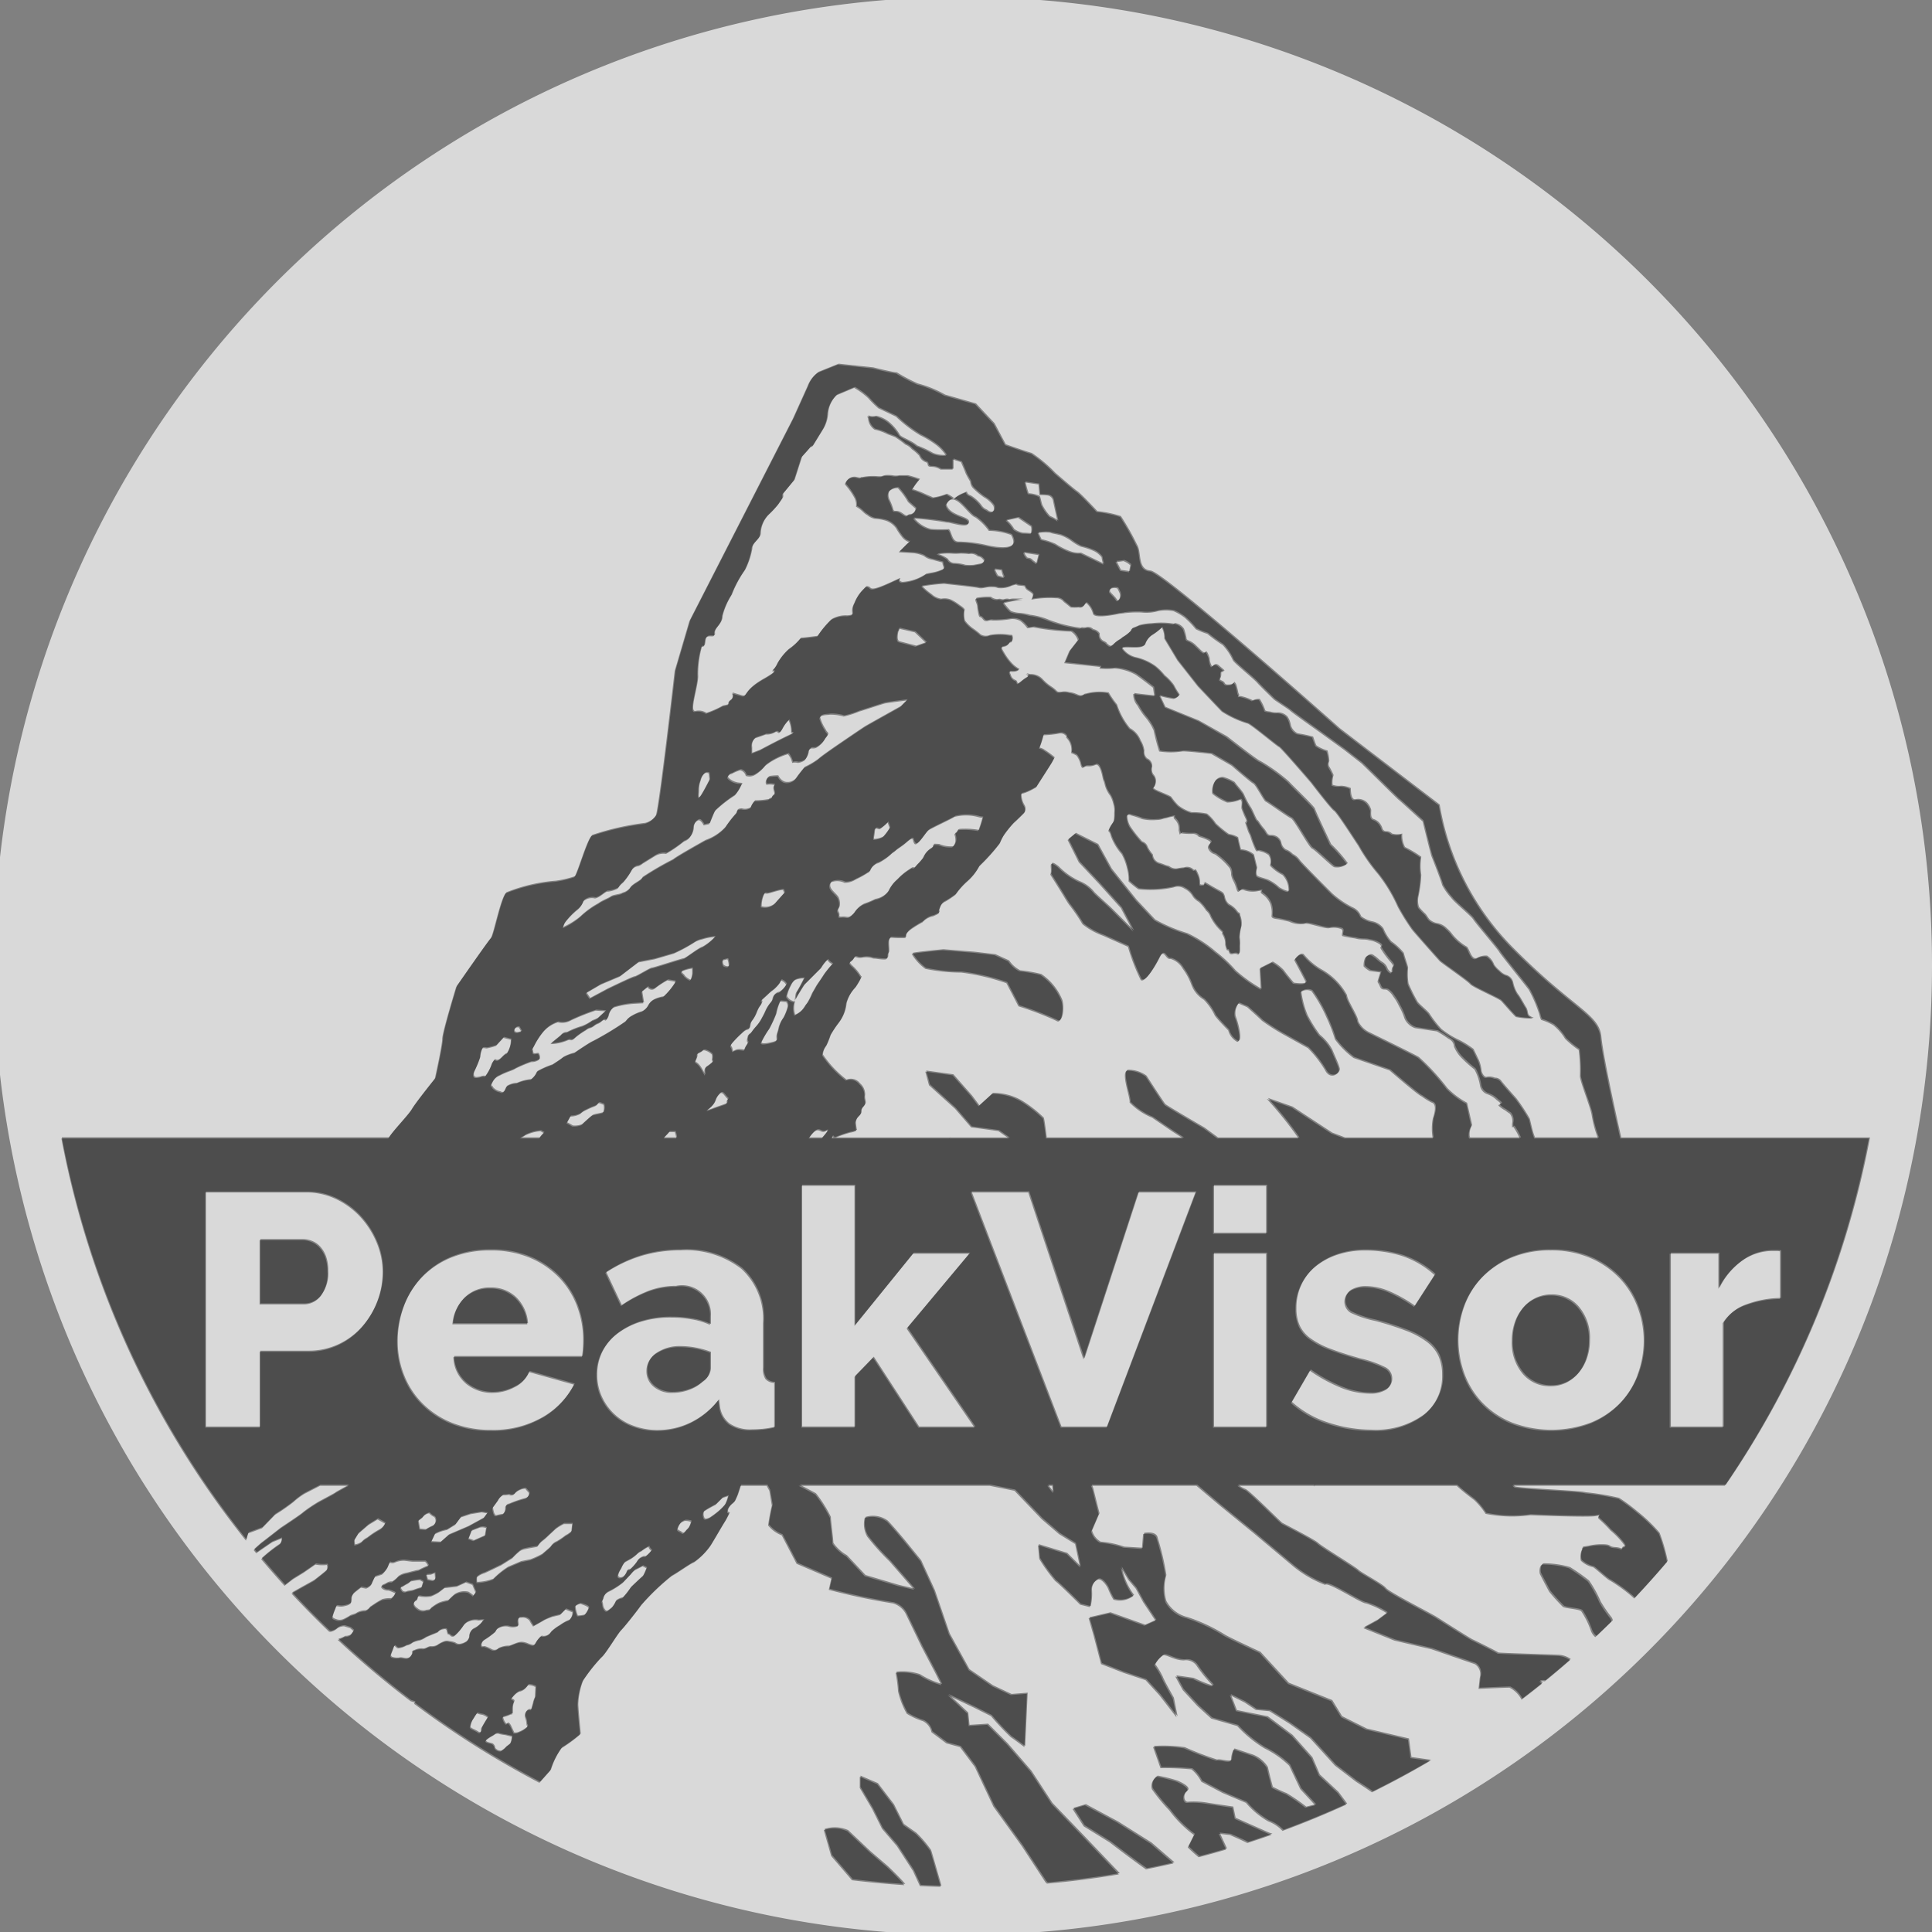
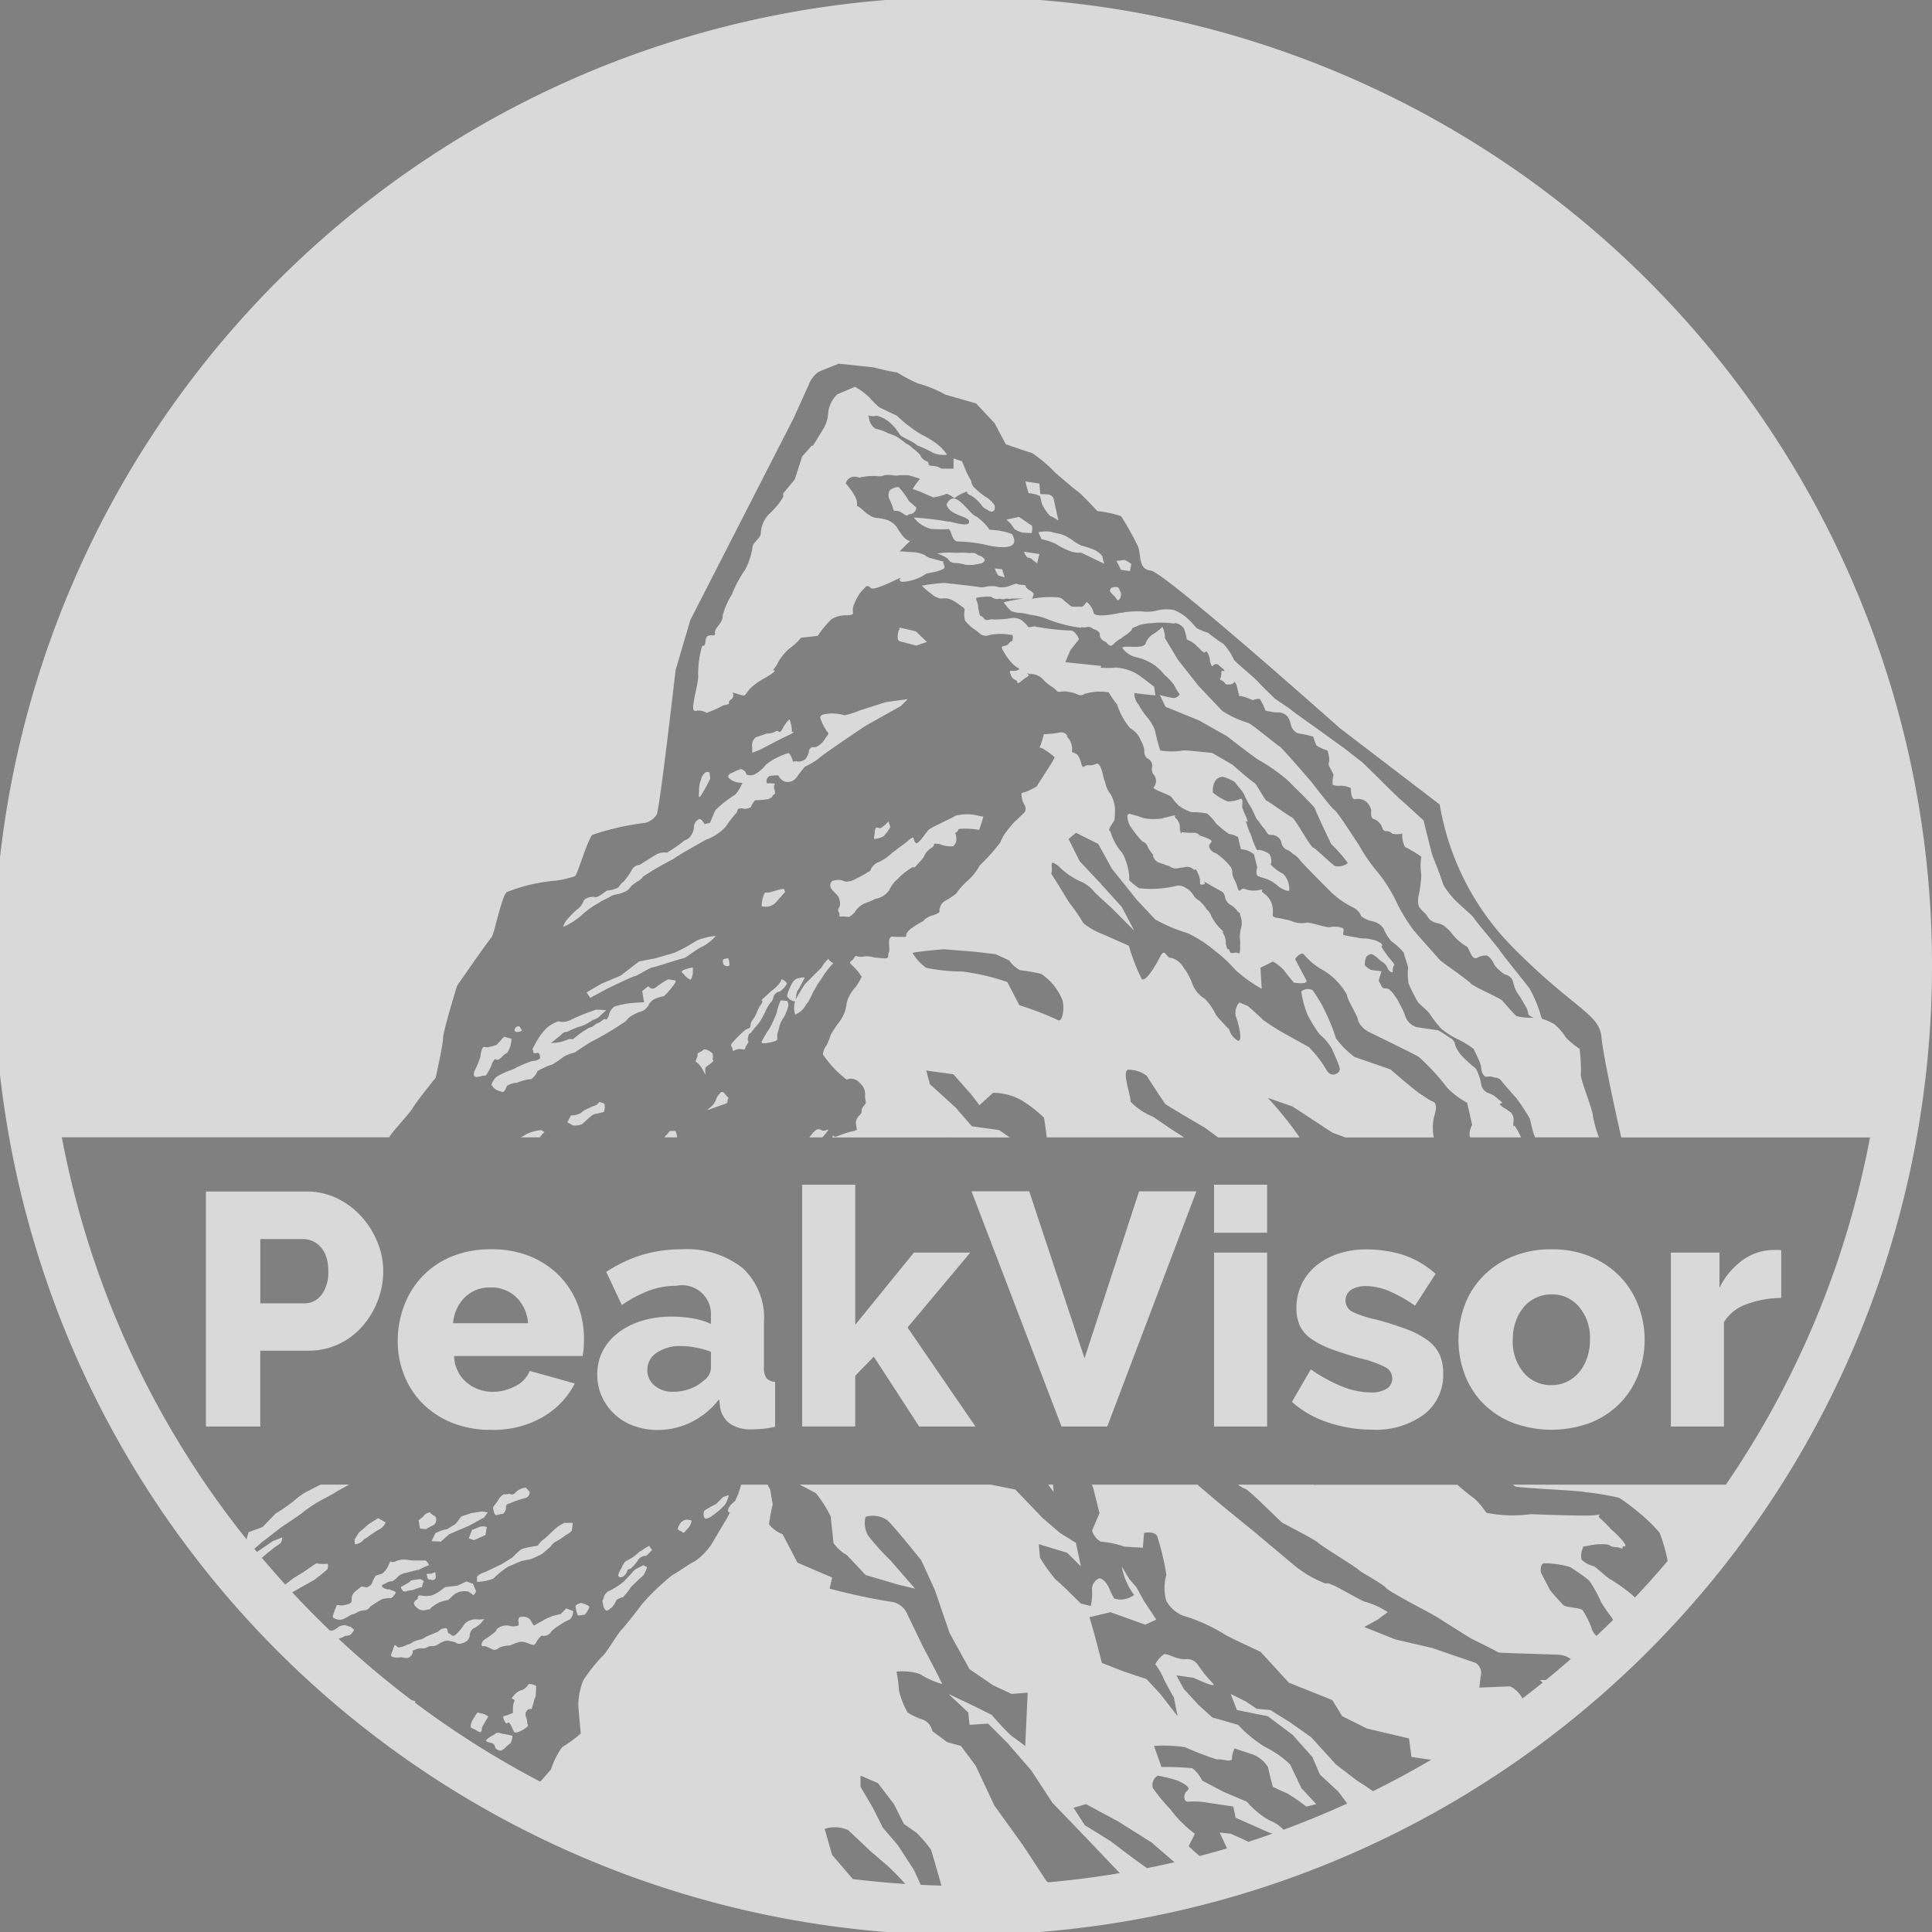
<svg xmlns="http://www.w3.org/2000/svg" width="91" height="91" viewBox="0 0 91 91">
  <rect x="0" y="0" width="91" height="91" fill="#808080" stroke="none" />
  <defs>
    <style>
      .cls-1 {
        fill: #fff;
        opacity: 0.7;
      }

      .cls-1, .cls-2 {
        fill-rule: evenodd;
      }

      .cls-2 {
        opacity: 0.4;
      }
    </style>
  </defs>
  <path class="cls-1" d="M17.075,62.464a4.005,4.005,0,0,0,.718-1.2,3.883,3.883,0,0,0,.258-1.4,3.576,3.576,0,0,0-.273-1.357,4.1,4.1,0,0,0-.749-1.2,3.739,3.739,0,0,0-1.139-.858,3.249,3.249,0,0,0-1.459-.328H9.7V67.192h2.559V63.619h2.247a3.33,3.33,0,0,0,1.451-.312A3.383,3.383,0,0,0,17.075,62.464ZM15.133,61a0.989,0.989,0,0,1-.78.39H12.262V58.361h2a1.192,1.192,0,0,1,.437.086,1.048,1.048,0,0,1,.39.273,1.376,1.376,0,0,1,.273.468,1.984,1.984,0,0,1,.1.671A1.729,1.729,0,0,1,15.133,61Zm9.135,4.291a2.243,2.243,0,0,1-1.053.265,1.911,1.911,0,0,1-1.225-.429,1.682,1.682,0,0,1-.6-1.256h6.054A3.056,3.056,0,0,0,27.49,63.5q0.015-.211.016-0.429a4.511,4.511,0,0,0-.289-1.607,3.938,3.938,0,0,0-.85-1.35,4.081,4.081,0,0,0-1.373-.928,4.733,4.733,0,0,0-1.857-.343,4.79,4.79,0,0,0-1.865.343,4.009,4.009,0,0,0-1.381.936,4.07,4.07,0,0,0-.858,1.381,4.723,4.723,0,0,0-.3,1.677,4.3,4.3,0,0,0,.3,1.584A3.905,3.905,0,0,0,19.9,66.1a4.109,4.109,0,0,0,1.389.913,4.843,4.843,0,0,0,1.849.335,4.647,4.647,0,0,0,2.434-.608,3.818,3.818,0,0,0,1.5-1.576l-2.122-.593A1.353,1.353,0,0,1,24.268,65.289ZM21.9,61.1a1.668,1.668,0,0,1,1.209-.46,1.692,1.692,0,0,1,1.2.453,1.877,1.877,0,0,1,.562,1.232H21.342A1.908,1.908,0,0,1,21.9,61.1Zm14.2,3.807a0.869,0.869,0,0,1-.117-0.523V62.277a3.193,3.193,0,0,0-1.014-2.559,4.268,4.268,0,0,0-2.871-.874,6.363,6.363,0,0,0-1.857.265,6.554,6.554,0,0,0-1.685.8l0.733,1.56a6.148,6.148,0,0,1,1.279-.679,3.643,3.643,0,0,1,1.279-.226,1.36,1.36,0,0,1,1.638,1.42v0.374a3.291,3.291,0,0,0-.843-0.257,5.718,5.718,0,0,0-1-.086,4.686,4.686,0,0,0-1.42.2,3.586,3.586,0,0,0-1.108.562,2.544,2.544,0,0,0-.725.858,2.382,2.382,0,0,0-.257,1.108,2.454,2.454,0,0,0,.218,1.038,2.589,2.589,0,0,0,1.49,1.373,3.211,3.211,0,0,0,1.131.2,3.559,3.559,0,0,0,1.6-.374,3.743,3.743,0,0,0,1.3-1.076l0.047,0.374a1.206,1.206,0,0,0,.453.772,1.735,1.735,0,0,0,1.061.273q0.218,0,.484-0.023a4.2,4.2,0,0,0,.593-0.1V65.086A0.58,0.58,0,0,1,36.094,64.906Zm-2.613-.46a0.775,0.775,0,0,1-.359.593,1.837,1.837,0,0,1-.632.375,2.269,2.269,0,0,1-.788.14,1.309,1.309,0,0,1-.874-0.289,0.924,0.924,0,0,1-.343-0.741,0.952,0.952,0,0,1,.445-0.811,1.924,1.924,0,0,1,1.131-.312,3.948,3.948,0,0,1,.71.07,4.055,4.055,0,0,1,.71.2v0.78ZM45.7,59H43.045l-2.762,3.4V55.8h-2.5v11.39h2.5V64.8l0.874-.9,2.138,3.292h2.652l-3.2-4.665Zm5.383,4.977-2.605-7.864H45.76L50,67.192h2.153l4.2-11.078h-2.7Zm6.1-5.913h2.5V55.8h-2.5v2.262Zm0,9.127h2.5V59h-2.5v8.191ZM67.26,63.143a3.95,3.95,0,0,0-.975-0.523,14.375,14.375,0,0,0-1.474-.468,5.036,5.036,0,0,1-1.131-.374,0.607,0.607,0,0,1-.023-1.038,1.341,1.341,0,0,1,.687-0.164A2.851,2.851,0,0,1,65.4,60.8a6.618,6.618,0,0,1,1.248.7L67.618,60a4.312,4.312,0,0,0-1.552-.9,5.787,5.787,0,0,0-1.724-.25,4.053,4.053,0,0,0-1.3.2A3.257,3.257,0,0,0,62,59.609a2.55,2.55,0,0,0-.936,2.013,1.944,1.944,0,0,0,.156.811,1.566,1.566,0,0,0,.515.608,3.927,3.927,0,0,0,.928.484q0.569,0.219,1.4.453a5.174,5.174,0,0,1,1.178.413,0.588,0.588,0,0,1,.335.523,0.558,0.558,0,0,1-.265.5,1.375,1.375,0,0,1-.749.172A3.706,3.706,0,0,1,63.2,65.3a7.4,7.4,0,0,1-1.459-.8l-0.889,1.529a4.7,4.7,0,0,0,1.716.975,6.522,6.522,0,0,0,2.059.335,3.836,3.836,0,0,0,2.45-.718,2.341,2.341,0,0,0,.9-1.935,2.122,2.122,0,0,0-.172-0.889A1.777,1.777,0,0,0,67.26,63.143Zm9.049-3.011a4.176,4.176,0,0,0-1.373-.936,4.635,4.635,0,0,0-1.857-.351,4.692,4.692,0,0,0-1.864.351,4.155,4.155,0,0,0-1.381.936,3.918,3.918,0,0,0-.85,1.357,4.661,4.661,0,0,0,0,3.23,3.917,3.917,0,0,0,.85,1.357A4.06,4.06,0,0,0,71.215,67a5.236,5.236,0,0,0,3.729,0,4.061,4.061,0,0,0,1.381-.928,3.921,3.921,0,0,0,.85-1.357,4.576,4.576,0,0,0,.289-1.615,4.471,4.471,0,0,0-.3-1.615A4.02,4.02,0,0,0,76.309,60.132Zm-1.56,3.838a2.1,2.1,0,0,1-.382.679,1.721,1.721,0,0,1-.569.437,1.647,1.647,0,0,1-.718.156,1.669,1.669,0,0,1-1.311-.585,2.264,2.264,0,0,1-.515-1.552,2.588,2.588,0,0,1,.14-0.866,2.1,2.1,0,0,1,.382-0.679,1.695,1.695,0,0,1,1.3-.593,1.652,1.652,0,0,1,1.3.585,2.265,2.265,0,0,1,.515,1.553A2.583,2.583,0,0,1,74.749,63.97Zm8.987-5.094h-0.25a2.5,2.5,0,0,0-1.412.484,3.475,3.475,0,0,0-1.084,1.3V59H78.7v8.191h2.5V62.277a2,2,0,0,1,1.061-.843,4.783,4.783,0,0,1,1.638-.3V58.892A0.811,0.811,0,0,0,83.735,58.876Zm3.688-31.087A45.644,45.644,0,1,0,91,45.5,45.345,45.345,0,0,0,87.424,27.789ZM40.17,88.506l-0.978-1.139-0.349-1.224a1.546,1.546,0,0,1,1.108.057L41,87.191l0.816,0.7s0.542,0.51.824,0.847Q41.4,88.657,40.17,88.506Zm3.2,0.273-0.328-.712L42.282,86.9l-0.7-.816-0.467-.933-0.583-.991V83.634l0.818,0.351,0.757,0.991,0.467,0.932,0.582,0.409a5.485,5.485,0,0,1,.7.817c0.058,0.173.408,1.4,0.408,1.4l0.081,0.283Q43.856,88.8,43.368,88.779Zm10.654-.787c-0.658-.458-1.708-1.268-1.708-1.268l-1.224-.758-0.525-.816,0.583-.174,1.516,0.815,1.574,0.992,1.08,0.931Q54.673,87.863,54.022,87.993Zm4.775-1.24-0.3-.145-0.525-.234-0.525-.057,0.345,0.746q-0.64.189-1.289,0.359c-0.239-.189-0.514-0.463-0.514-0.463l0.291-.585a5.505,5.505,0,0,1-1.166-1.165,8.214,8.214,0,0,1-.816-0.991,0.515,0.515,0,0,1,.233-0.583,7.122,7.122,0,0,1,.933.234s0.7,0.291.467,0.466-0.174.583,0.059,0.525a3.817,3.817,0,0,1,.934.058l1.165,0.174L58.2,85.617l1.575,0.7,0.16,0.051Q59.371,86.568,58.8,86.753Zm16.4-9.7a0.69,0.69,0,0,1-.223-0.336,3.915,3.915,0,0,0-.437-0.876c-0.087-.109-0.765-0.13-0.875-0.217a8.944,8.944,0,0,1-.634-0.7c-0.044-.065-0.394-0.743-0.438-0.83s-0.043-.438.132-0.46a4.4,4.4,0,0,1,1.225.175,8.84,8.84,0,0,1,.9.634,5.57,5.57,0,0,1,.547.985,6.517,6.517,0,0,0,.524.764,0.746,0.746,0,0,1,.049.123Q75.585,76.688,75.2,77.053Zm6.094-7.123H71.266a0.521,0.521,0,0,1,.08.073c0.065,0.088,3.105.2,3.346,0.285a11.86,11.86,0,0,1,1.574.263,8.516,8.516,0,0,1,.854.634,7.521,7.521,0,0,1,1.048,1.006,8.5,8.5,0,0,1,.384,1.331q-0.748.881-1.541,1.721l-0.111-.1a7.78,7.78,0,0,0-1.028-.743c-0.132-.043-0.7-0.591-0.808-0.634a1.2,1.2,0,0,1-.57-0.306,0.81,0.81,0,0,1,.044-0.5c0.088-.131-0.13-0.088.284-0.154a2.71,2.71,0,0,1,.787-0.066c0.306,0.023.154,0.111,0.482,0.131s0.327,0.154.327,0.023,0.328,0.065,0-.328a3.9,3.9,0,0,0-.525-0.525,5.938,5.938,0,0,0-.525-0.525c-0.2-.152.2-0.219-0.2-0.152s-3.061-.044-3.061-0.044a6.279,6.279,0,0,1-2.1-.066,3.436,3.436,0,0,0-.547-0.656c-0.166-.123-0.585-0.444-0.815-0.664h-6.7l-0.01.029L61.9,69.93h-3.59a1.552,1.552,0,0,0,.347.2c0.153,0.021,1.663,1.552,1.75,1.6s1.531,0.788,1.684.94,1.772,1.137,1.9,1.269,1.137,0.657,1.291.853,2.1,1.181,2.405,1.377,1.619,1.028,1.684,1.051,1.2,0.59,1.2.612,2.383,0.087,2.863.11a1.071,1.071,0,0,1,.552.2q-0.581.507-1.18,0.994a0.984,0.984,0,0,0-.267.007l0.124,0.11q-0.472.38-.955,0.747a1.293,1.293,0,0,0-.569-0.566c-0.232,0-1.458.057-1.458,0.057l0.059-.525a0.563,0.563,0,0,0-.234-0.641c-0.35-.116-2.04-0.7-2.04-0.7l-1.75-.408-1.459-.584,0.642-.351,0.466-.349a3.96,3.96,0,0,0-.991-0.468c-0.233,0-1.809-1.049-1.924-.873a5.377,5.377,0,0,1-1.575-.934l-1.808-1.516L57.5,70.864,56.4,69.93H51.422a0.791,0.791,0,0,1,.075.175c0.058,0.234.292,1.166,0.292,1.166l-0.351.817a0.875,0.875,0,0,0,.408.525,4.534,4.534,0,0,1,1.108.234L53.83,72.9l0.059-.7s0.583-.116.641,0.234a12.241,12.241,0,0,1,.409,1.749,2.161,2.161,0,0,0,0,1.224,1.54,1.54,0,0,0,.99.757,8.088,8.088,0,0,1,1.75.816C57.853,77.1,59.37,77.8,59.37,77.8l1.341,1.458,2.041,0.816,0.465,0.759,1.167,0.583,1.982,0.466,0.117,0.875,0.926,0.132q-1.34.787-2.739,1.479c-0.361-.253-0.753-0.5-0.753-0.5l-0.991-.759-1.167-1.282-0.99-.7-0.934-.582-0.641-.059-0.525-.35-0.7-.349,0.291,0.758,1.459,0.292,1.165,0.875,0.933,1.049,0.35,0.817,0.875,0.816s0.207,0.271.413,0.555q-1.472.671-3,1.234a1.766,1.766,0,0,0-.676-0.447,4,4,0,0,1-1.05-.874l-1.107-.468-0.992-.524a1.828,1.828,0,0,0-.466-0.584,13.784,13.784,0,0,0-1.458-.058l-0.35-.992a6.854,6.854,0,0,1,1.458.058,14.456,14.456,0,0,0,1.516.582c0.175-.058.7,0.175,0.7-0.058a1.208,1.208,0,0,1,.117-0.466l0.874,0.292a1.464,1.464,0,0,1,.7.584c0.058,0.291.233,0.933,0.233,0.933s0.467,0.232.642,0.291a8.372,8.372,0,0,1,.932.642l0.467-.116-0.7-.758L60.769,83.11a4.57,4.57,0,0,0-1.167-.816,5.9,5.9,0,0,1-1.283-1.05L57.1,80.893l-0.642-.583-0.7-.76-0.35-.639,0.817,0.116s1.224,0.583.875,0.233a6.731,6.731,0,0,1-.7-0.874,0.609,0.609,0,0,0-.583-0.233c-0.467,0-.817-0.29-0.991-0.234a1.335,1.335,0,0,0-.408.467,3.828,3.828,0,0,1,.35.582c0.058,0.176.524,0.992,0.524,0.992l0.174,0.875-0.816-1.05L54,79.086l-1.05-.35-1.049-.408-0.35-1.341-0.233-.816,0.991-.232,1.634,0.584,0.524-.235-0.583-.874-0.35-.642-0.179-.208-0.17-.2-0.35-.583a3.129,3.129,0,0,0,.583,1.341,1.032,1.032,0,0,1-.933.174,3.153,3.153,0,0,1-.234-0.466c-0.057-.175-0.35-0.582-0.524-0.466a0.56,0.56,0,0,0-.292.525,2.619,2.619,0,0,1-.059.758l-0.465-.117s-0.993-.992-1.167-1.108a7.645,7.645,0,0,1-.757-1.049l-0.059-.642,1.342,0.408,0.642,0.641-0.234-1.108L49.922,72.2l-0.816-.7-1.283-1.341-1.166-.233h-9c0.37,0.184.778,0.409,0.778,0.409a6.033,6.033,0,0,1,.7,1.109c0,0.174.118,1.048,0.118,1.223a1.934,1.934,0,0,0,.642.584l0.874,0.933,1.575,0.466L43.1,74.828l-1.167-1.341a10.924,10.924,0,0,1-1.049-1.166,1.2,1.2,0,0,1-.117-0.873,1.179,1.179,0,0,1,1.05.174c0.233,0.233.815,0.933,0.815,0.933l0.759,0.933,0.641,1.4,0.7,2.041,0.933,1.69,1.108,0.758,0.874,0.41,0.758-.06-0.116,2.508s-0.468-.35-0.642-0.467a12.683,12.683,0,0,1-.933-0.992L45.9,80.368l-1.226-.582,0.933,0.875,0.059,0.582,0.875-.058,0.932,0.932L48.582,83.4l0.991,1.517,1.516,1.574,1.655,1.736q-1.674.282-3.389,0.434l-0.074-.072L48.173,86.9l-1.342-1.866-0.874-1.866-0.7-.933-0.641-.175-0.7-.524a0.755,0.755,0,0,0-.408-0.525,3.149,3.149,0,0,1-.758-0.349,3.89,3.89,0,0,1-.408-1.05,6.3,6.3,0,0,0-.117-0.875,2.578,2.578,0,0,1,1.108.116,3.875,3.875,0,0,0,1.05.467l-0.291-.584L43.45,77.512l-0.758-1.575a1,1,0,0,0-.583-0.468,30.054,30.054,0,0,1-3.032-.641l0.118-.525-1.634-.7-0.7-1.341a1.492,1.492,0,0,1-.641-0.467,9.142,9.142,0,0,1,.175-0.933l-0.117-.7L36.15,69.93H34.913c-0.076.239-.152,0.467-0.152,0.467s-0.051.115-.123,0.275c-0.027.031-.051,0.059-0.07,0.078a0.855,0.855,0,0,0-.263.306c0,0.087-.066.153,0.066,0.176h0.008a4.223,4.223,0,0,1-.2.389c-0.117.175-.583,0.991-0.7,1.166a3.127,3.127,0,0,1-.757.758c-0.175.058-.817,0.526-1.05,0.642a11.02,11.02,0,0,0-1.46,1.4c-0.116.175-.757,0.991-0.932,1.167s-0.757,1.166-.933,1.283a8.086,8.086,0,0,0-.875,1.108,3.387,3.387,0,0,0-.233,1.106c0,0.234.117,1.4,0.117,1.4a6.8,6.8,0,0,1-.875.641,3.516,3.516,0,0,0-.525,1.05l-0.512.576a43.353,43.353,0,0,1-5.9-3.722v0l0.024-.064-0.193-.06a43.571,43.571,0,0,1-3.437-2.892h0.022a1.176,1.176,0,0,0,.306-0.131,0.467,0.467,0,0,0,.262-0.065,0.976,0.976,0,0,0,.153-0.22l-0.153-.131-0.284-.087a0.626,0.626,0,0,0-.305.087,0.691,0.691,0,0,1-.328.175,0.227,0.227,0,0,1-.08-0.014Q14.621,75.923,13.765,75l0.444-.253,0.591-.328s0.568-.437.612-0.5,0.066-.306-0.022-0.262a1.779,1.779,0,0,1-.5-0.023l-0.568.394-0.5.306-0.386.3q-0.561-.617-1.1-1.255A7.205,7.205,0,0,1,13.2,72.7a0.369,0.369,0,0,0,.087-0.285l-0.437.175L12.1,73.1l-0.12-.146c0.176-.159.343-0.307,0.372-0.327,0.066-.044.875-0.678,0.875-0.678s1.028-.679,1.071-0.744a7.331,7.331,0,0,1,.678-0.459c0.065-.043.788-0.416,0.83-0.459,0.024-.025.349-0.2,0.643-0.361H15.1l-0.743.382a3.639,3.639,0,0,0-.525.395,8.745,8.745,0,0,1-.852.59l-0.613.633-0.655.242s-0.067.19-.1,0.338a43.146,43.146,0,0,1-8.7-18.937H18.328c0.192-.327.937-1.083,1.1-1.365,0.175-.3,1.093-1.443,1.093-1.443s0.35-1.574.35-1.881,0.656-2.448.656-2.448,1.486-2.144,1.618-2.275,0.45-1.82.712-2.132a7.85,7.85,0,0,1,2.335-.545,4.911,4.911,0,0,0,.889-0.21c0.132-.087.58-1.716,0.824-1.949a12.4,12.4,0,0,1,2.491-.565,0.9,0.9,0,0,0,.535-0.389c0.146-.291.891-6.808,0.891-6.808l0.693-2.353,4.873-9.525,0.691-1.531a1.349,1.349,0,0,1,.494-0.646l0.931-.375,1.633,0.174s0.933,0.234,1.108.234a8.15,8.15,0,0,0,.992.524,5.328,5.328,0,0,1,1.282.524L45.973,19l0.875,0.933,0.525,0.99s0.991,0.35,1.225.409a6.525,6.525,0,0,1,1.108.932s0.875,0.759,1.05.876,0.932,0.933.932,0.933a5.4,5.4,0,0,1,1.108.233,12.1,12.1,0,0,1,.759,1.342c0.233,0.349,0,1.166.641,1.224S63.112,34.3,63.112,34.3l4.7,3.592a12.531,12.531,0,0,0,3.341,6.624c2.911,2.969,4.174,3.215,4.275,4.313,0.084,0.907.693,3.679,0.936,4.746H88.08A43.091,43.091,0,0,1,81.292,69.93Zm-57.9,1.432A2.781,2.781,0,0,1,23.7,71.3a0.386,0.386,0,0,0,.131-0.328,0.162,0.162,0,0,1,.153-0.152,5.007,5.007,0,0,1,.765-0.263,0.278,0.278,0,0,0,.2-0.285l-0.175-.2a0.645,0.645,0,0,0-.262.067,0.652,0.652,0,0,0-.263.2,0.2,0.2,0,0,1-.24.022,1.333,1.333,0,0,1-.284.022,0.662,0.662,0,0,0-.263.285l-0.24.328S23.261,71.405,23.393,71.362Zm1.195-22.816-0.116-.2a0.194,0.194,0,0,0-.233.146C24.238,48.721,24.587,48.546,24.587,48.546Zm-2.4,22.728-0.46.153-0.262.351-0.393.242a1.96,1.96,0,0,0-.569.2l-0.175.372,0.437,0.021,0.393-.348,0.919-.394,0.722-.395,0.175-.239-0.263-.045ZM43.657,30.235l-0.525-.5-0.759-.176a0.464,0.464,0,0,0-.009.121l-0.034,0s-0.131.481,0.043,0.524l0.787,0.205ZM33.189,36.416a0.614,0.614,0,0,0-.175.321,1.252,1.252,0,0,0-.087.5c0,0.144-.059.436,0.087,0.233s0.437-.788.437-0.788l-0.029-.292A0.182,0.182,0,0,0,33.189,36.416Zm3.994-2.536a1.606,1.606,0,0,0-.32.437c-0.205.35-.146,0-0.35,0.145a0.793,0.793,0,0,1-.408.088c-0.145.058-.321,0.117-0.5,0.176a0.481,0.481,0,0,0-.175.466v0.263l0.38-.146s0.817-.437,1.312-0.671,0.117-.116.175-0.2A1.427,1.427,0,0,0,37.183,33.88ZM22.635,50.7a0.376,0.376,0,0,1,.233-0.028,2.022,2.022,0,0,0,.32-0.613c0.175-.291.117-0.117,0.263-0.145s0.291-.292.437-0.321a1.207,1.207,0,0,0,.2-0.67l-0.349-.088-0.35.38a2.982,2.982,0,0,1-.438.116c-0.087,0-.2-0.058-0.233.059a1.047,1.047,0,0,0-.087.379,5.138,5.138,0,0,1-.292.7C22.256,50.792,22.46,50.733,22.635,50.7Zm1.877,2.87h0.913a1.728,1.728,0,0,1,.22-0.252l-0.153-.087a1.963,1.963,0,0,0-.722.2A1.079,1.079,0,0,1,24.512,53.573ZM20.527,74.314l-0.021-.263-0.175.066-0.241.021,0.066,0.241,0.218,0.043A0.149,0.149,0,0,0,20.527,74.314Zm-0.568.152-0.153-.087a2.991,2.991,0,0,0-.438.065,0.711,0.711,0,0,1-.174.132c-0.066.022-.2,0.131-0.285,0.153s0.066,0.2.066,0.2a0.2,0.2,0,0,0,.175.022c0.065-.043.284-0.043,0.371-0.089a2.862,2.862,0,0,1,.35-0.109Zm2.515-.219a0.987,0.987,0,0,0,0,.262,2.366,2.366,0,0,0,.765-0.153,4.054,4.054,0,0,1,.7-0.567l0.613-.261,0.437-.089a4,4,0,0,0,.568-0.263c0.066-.065.307-0.262,0.393-0.349a0.582,0.582,0,0,1,.284-0.241,3.44,3.44,0,0,0,.416-0.284,1.067,1.067,0,0,0,.284-0.2l0.044-.372H26.585a2.4,2.4,0,0,0-.394.24c-0.087.088-.284,0.263-0.372,0.349a2.535,2.535,0,0,1-.285.241,1.15,1.15,0,0,0-.2.24s-0.109.022-.241,0.044-0.241.042-.328,0.065a0.665,0.665,0,0,0-.241.088,3.151,3.151,0,0,0-.371.349l-0.525.329s-0.679.328-.787,0.371A1,1,0,0,0,22.474,74.248Zm-2.821,1.487a0.412,0.412,0,0,0,.437.086c0.263-.021.131-0.043,0.263-0.13a1.874,1.874,0,0,1,.35-0.219,2.336,2.336,0,0,1,.416-0.109s0.219-.219.306-0.285a0.84,0.84,0,0,1,.634-0.109,1.219,1.219,0,0,1,.241.175l0.132-.175L22.277,74.6l-0.305-.11-0.438.2-0.569.064s-0.2.154-.284,0.219a2.472,2.472,0,0,1-.35.175,1.37,1.37,0,0,1-.525,0c-0.175-.022-0.087.153-0.175,0.2a0.211,0.211,0,0,0-.132.2A0.374,0.374,0,0,0,19.653,75.735ZM46.091,26.161a0.476,0.476,0,0,0-.415-0.109,3.183,3.183,0,0,0-.437-0.022,2.32,2.32,0,0,1-.394,0,3.213,3.213,0,0,0-.7.044,1.8,1.8,0,0,1,.5.241,0.366,0.366,0,0,0,.284.2,2.012,2.012,0,0,1,.547.087,2.307,2.307,0,0,0,.394,0l0.349-.066c0.131-.043.219-0.174,0.109-0.241A0.354,0.354,0,0,0,46.091,26.161Zm2.318,0.11a0.285,0.285,0,0,1,.24.109l0.2,0.152,0.109-.437-0.721-.109A0.565,0.565,0,0,0,48.409,26.27Zm0.044-3.04a1.448,1.448,0,0,1,.525.13c0.044,0.088.087,0.372,0.131,0.438a2.249,2.249,0,0,0,.35.5,2.124,2.124,0,0,1,.393.219s-0.2-.9-0.218-1.006a0.311,0.311,0,0,0-.241-0.22A3.33,3.33,0,0,0,49,23.275l-0.045-.5-0.589-.088L48.3,22.662A4.083,4.083,0,0,0,48.453,23.231Zm-0.678,1.684a1.092,1.092,0,0,0,.415.175c0.153,0,.394.021,0.394,0.021a0.609,0.609,0,0,0,.022-0.35c-0.065-.043-0.613-0.415-0.613-0.415l-0.59.131A1.576,1.576,0,0,1,47.775,24.914Zm1.137,0.153s0.109,0.264.153,0.329a3.16,3.16,0,0,1,.657.218,3.47,3.47,0,0,0,.7.35,1.188,1.188,0,0,0,.5.065l1.093,0.526a1.57,1.57,0,0,1-.087-0.35,1,1,0,0,0-.438-0.328,3.59,3.59,0,0,0-.546-0.175,2.557,2.557,0,0,1-.438-0.263,1.979,1.979,0,0,0-.481-0.262c-0.109-.044-0.438-0.088-0.525-0.132A1.819,1.819,0,0,0,48.913,25.067ZM41.237,39.508a0.951,0.951,0,0,0,.379-0.117,2.238,2.238,0,0,0,.321-0.437l-0.087-.263a2.044,2.044,0,0,1-.38.321c-0.116,0-.234-0.145-0.262.146S41.12,39.537,41.237,39.508Zm4.746-15.184c-0.377-.124-0.994-1.382-1.4-0.569,0.124,0.517.992,0.553,1.056,0.776,0.108,0.379-.894,0-0.988.037a14.109,14.109,0,0,0-1.607-.192,1.454,1.454,0,0,0,.817.538,6.756,6.756,0,0,0,.834.008c0.142,0.117.133,0.6,0.465,0.586a6.249,6.249,0,0,1,1.347.172c0.505,0.112,1.614.272,1.16-.525a3.169,3.169,0,0,0-1.05-.2A2.633,2.633,0,0,0,45.983,24.324Zm6.625,3.914c0.066,0.131.285-.153,0.153-0.393a1.831,1.831,0,0,0-.087-0.175,0.437,0.437,0,0,0-.328.021,0.2,0.2,0,0,0-.065.154C52.3,27.91,52.542,28.107,52.608,28.238Zm-5.292-1.094a1.907,1.907,0,0,1-.109-0.328l-0.351-.043a1.54,1.54,0,0,0,.153.328C47.207,27.166,47.359,27.211,47.316,27.145Zm-2.25,12.043c0.131-.065-0.066-0.153.285-0.153a3.5,3.5,0,0,1,.765.057,5.079,5.079,0,0,0,.2-0.631,0.8,0.8,0,0,1-.223-0.038,2.253,2.253,0,0,0-1.094,0c-0.064.065-1.072,0.524-1.224,0.634s-0.525.787-.656,0.634,0-.372-0.328-0.109a3.375,3.375,0,0,1-.393.305c-0.284.2-.088,0.086-0.35,0.262a2.44,2.44,0,0,1-.35.284c-0.438.284-.285,0.11-0.5,0.284s-0.175.328-.262,0.328a4.357,4.357,0,0,1-.591.329,0.938,0.938,0,0,1-.525.153,0.771,0.771,0,0,0-.634-0.022,0.269,0.269,0,0,0-.044.328c0.065,0.132.349,0.351,0.371,0.46a0.665,0.665,0,0,1,.044.371c-0.044.153-.131,0.153-0.044,0.306s-0.087.219,0.175,0.2,0.263,0.131.57-.2a1.071,1.071,0,0,1,.458-0.416,4.185,4.185,0,0,0,.525-0.219,0.984,0.984,0,0,0,.635-0.394,1.521,1.521,0,0,1,.414-0.547,2.726,2.726,0,0,1,.591-0.482c0.219-.174.11,0.088,0.328-0.2a2.786,2.786,0,0,0,.307-0.349,0.853,0.853,0,0,1,.372-0.437c0.263-.175-0.109-0.2.35-0.175a1.358,1.358,0,0,0,.656.109,0.438,0.438,0,0,0,.153-0.349C45.044,39.254,44.935,39.254,45.066,39.188Zm-12.314-5.7a0.678,0.678,0,0,1,.524.087,4.291,4.291,0,0,0,.787-0.349c0.482-.087.131-0.087,0.35-0.262a0.248,0.248,0,0,0,.088-0.35s0.131,0.044.437,0.131,0.043-.219,1.049-0.788c0.654-.369.532-0.406,0.4-0.385a1.035,1.035,0,0,0,.252-0.358,2.656,2.656,0,0,1,.526-0.655,2.664,2.664,0,0,0,.568-0.525s0.131,0,.788-0.087a4.486,4.486,0,0,1,.655-0.789,1.324,1.324,0,0,1,.745-0.174c0.481-.044.087-0.131,0.349-0.613a1.806,1.806,0,0,1,.351-0.568c0.219-.218.174-0.218,0.305-0.175s0,0.262.963-.174,0.218-.131.613-0.045a2.212,2.212,0,0,0,1.136-.393l0.219-.044A1.963,1.963,0,0,0,44.43,26.8c0.13-.087,0-0.175,0-0.351,0,0-.175-0.042-0.481-0.131a0.814,0.814,0,0,1-.394-0.175,1.6,1.6,0,0,0-.481-0.132l-0.7-.043,0.394-.394a0.184,0.184,0,0,0,.082-0.084c0.081-.083.05-0.057-0.007-0.006a0.729,0.729,0,0,1-.337-0.26,3.019,3.019,0,0,1-.263-0.394,1.012,1.012,0,0,0-.482-0.349,2.4,2.4,0,0,0-.524-0.089,0.82,0.82,0,0,1-.35-0.174c-0.175-.088-0.262-0.262-0.525-0.394a0.7,0.7,0,0,0-.088-0.438,3.218,3.218,0,0,0-.437-0.612,0.421,0.421,0,0,1,.525-0.306c0.437,0.088,0,0,.263,0a2.545,2.545,0,0,1,.656-0.044c0.437,0.044.175-.087,0.743-0.043a0.75,0.75,0,0,0,.35,0h0.394a5.514,5.514,0,0,1,.569.174,2.943,2.943,0,0,0-.35.481,4.088,4.088,0,0,1,.569.218c0.394,0.175.219,0.088,0.394,0.175a2.812,2.812,0,0,0,.655-0.175,1.629,1.629,0,0,1,.35.219,1.514,1.514,0,0,1,.438-0.262c0.306-.131,0,0,0.35.132a1.9,1.9,0,0,1,.481.438,0.515,0.515,0,0,0,.263.218c0.263,0.218.437,0.043,0.35-.218a1.325,1.325,0,0,0-.437-0.394,3.631,3.631,0,0,1-.481-0.394,0.49,0.49,0,0,1-.174-0.35,3.959,3.959,0,0,1-.218-0.393c-0.044-.132-0.219-0.525-0.219-0.525l-0.394-.131v0.481H44.342a0.784,0.784,0,0,0-.437-0.131c-0.263,0-.087-0.175-0.263-0.219a0.522,0.522,0,0,1-.306-0.306,2.182,2.182,0,0,0-.35-0.306,0.776,0.776,0,0,0-.306-0.219,4.682,4.682,0,0,0-.481-0.35c-0.219-.087-0.349-0.131-0.349-0.131a2.317,2.317,0,0,0-.613-0.219,0.683,0.683,0,0,1-.307-0.525c-0.087-.22,0,0,0.351-0.088a1.457,1.457,0,0,1,.612.306,2.327,2.327,0,0,1,.481.569c0.044,0.131.525,0.262,0.831,0.524a4.9,4.9,0,0,1,.744.35,1.329,1.329,0,0,0,.655.088,2.045,2.045,0,0,0-.437-0.482,4.714,4.714,0,0,0-.787-0.481,6.415,6.415,0,0,1-1.137-.875l-0.83-.394A5,5,0,0,1,40.93,18.7a3.553,3.553,0,0,0-.656-0.481l-0.831.35a1.39,1.39,0,0,0-.437.918,1.6,1.6,0,0,1-.218.7l-0.349.568c-0.35.569,0,0-.306,0.35s0,0-.35.394l-0.346,1.078-0.547.664c0,0.219.05,0.1-.213,0.489a4.7,4.7,0,0,1-.457.489,1.356,1.356,0,0,0-.383.887c0,0.262-.4.422-0.4,0.729a3.591,3.591,0,0,1-.331.989A5.3,5.3,0,0,0,34.475,28a3.4,3.4,0,0,0-.436,1c0,0.394-.4.557-0.361,0.819s-0.4-.09-0.444.347-0.132.131-.175,0.305a4.719,4.719,0,0,0-.175,1.313C32.927,32.218,32.446,33.53,32.752,33.486Zm10.409-9.578L42.811,23.6a3.418,3.418,0,0,0-.481-0.655,0.566,0.566,0,0,0-.437.175,0.466,0.466,0,0,0,0,.394,3.052,3.052,0,0,1,.175.438c0.043,0.218.131,0,.438,0.218s0.175,0.044.393,0.044A0.339,0.339,0,0,0,43.161,23.909ZM22.933,71.93a0.491,0.491,0,0,0-.307-0.022l-0.393.154-0.153.394,0.241,0.087,0.547-.24S22.911,72,22.933,71.93ZM53.22,26.9l0.066-.328a0.938,0.938,0,0,0-.328-0.2,3.029,3.029,0,0,1-.372.044L52.8,26.839ZM36.513,42.54c0.176-.2.467-0.525,0.467-0.525l-0.059-.146c-0.2,0-.641.175-0.759,0.175s-0.116-.059-0.2.146a1.514,1.514,0,0,0-.087.495A0.688,0.688,0,0,0,36.513,42.54Zm-9.155.6A4.024,4.024,0,0,1,28.2,42.53c0.146-.117.466-0.234,0.584-0.32s0.438-.087.554-0.176a0.617,0.617,0,0,0,.35-0.232c0.116-.205.553-0.35,0.583-0.5a14.232,14.232,0,0,1,1.458-.847c0.059-.087,1.516-0.9,1.516-0.9a2.281,2.281,0,0,0,.933-0.613,5.362,5.362,0,0,1,.524-0.671c0.059-.145,0-0.174.234-0.2a0.524,0.524,0,0,0,.437-0.058,0.764,0.764,0,0,1,.2-0.321,3.741,3.741,0,0,0,.641-0.058c0.088-.089.146-0.03,0.176-0.146s0.175,0,.087-0.291S36.63,36.932,36.4,36.9s-0.263.058-.292-0.059a0.276,0.276,0,0,1,.146-0.293,2.411,2.411,0,0,1,.407-0.029,0.567,0.567,0,0,0,.293.292,0.528,0.528,0,0,0,.553-0.175c0.2-.292.408-0.525,0.408-0.525a3.54,3.54,0,0,0,.641-0.379c0.146-.146,1.049-0.758,1.049-0.758s1.022-.7,1.167-0.787,1.662-.933,1.662-0.933l0.321-.321s-0.933.118-1.05,0.147-1.08.349-1.2,0.379a4.07,4.07,0,0,1-.728.233,2.21,2.21,0,0,0-.642-0.088c-0.145.029-.5,0-0.5,0.2a1.935,1.935,0,0,0,.262.555c0.058,0.175.234,0.116,0,.379a1.021,1.021,0,0,1-.437.438c-0.2.057-.2-0.06-0.351,0.145a0.776,0.776,0,0,1-.174.437,0.618,0.618,0,0,1-.322.118,0.52,0.52,0,0,0-.262,0,0.9,0.9,0,0,0-.2-0.41,3.235,3.235,0,0,0-.524.205,2.808,2.808,0,0,0-.554.35,1.744,1.744,0,0,1-.5.438,0.515,0.515,0,0,1-.408.029,0.344,0.344,0,0,0-.263-0.263,1.885,1.885,0,0,0-.407.175c-0.088,0-.262.145-0.175,0.234a0.789,0.789,0,0,0,.35.2c0.175,0.059.38,0,.263,0.116a1.819,1.819,0,0,1-.292.467,6.04,6.04,0,0,0-.933.73c-0.059.087-.263,0.612-0.263,0.612l-0.263.058s-0.145-.291-0.262-0.233a0.415,0.415,0,0,0-.233.349,0.778,0.778,0,0,1-.2.5,0.521,0.521,0,0,1-.233.145,6.234,6.234,0,0,1-.846.584,0.775,0.775,0,0,0-.5.088l-0.612.378a0.635,0.635,0,0,1-.2.116,0.41,0.41,0,0,0-.321.205,3.145,3.145,0,0,1-.408.582,0.871,0.871,0,0,0-.234.264,1.292,1.292,0,0,1-.467.145c-0.116-.029-0.379.293-0.612,0.321a0.6,0.6,0,0,0-.554.144,0.88,0.88,0,0,1-.321.438,3.535,3.535,0,0,0-.553.583,1.2,1.2,0,0,0-.1.236A3.486,3.486,0,0,0,27.358,43.142Zm6.24,9.049c0.641-.234.671-0.205,0.671-0.321a0.15,0.15,0,0,1,.058-0.145c-0.175-.147-0.263-0.409-0.408-0.234a0.748,0.748,0,0,0-.2.321C33.6,52.191,32.957,52.425,33.6,52.191Zm0.758-6.735a0.789,0.789,0,0,0-.058-0.322l-0.019,0-0.215.053a0.3,0.3,0,0,0,.03.264C34.181,45.514,34.327,45.543,34.356,45.456Zm-0.619,25.38s-0.263.132-.438,0.242-0.132.088-.153,0.175a0.326,0.326,0,0,0,.021.2c0.022,0.11.11,0.088,0.263,0.022a3.732,3.732,0,0,0,.306-0.218,2.719,2.719,0,0,0,.437-0.417,1.654,1.654,0,0,0,.153-0.415l-0.263.088Zm-13.493.4a0.485,0.485,0,0,0-.328.217l-0.2.154L19.785,72l0.284,0.023a1.882,1.882,0,0,1,.328-0.175,0.31,0.31,0,0,0,.152-0.262,0.261,0.261,0,0,0-.065-0.176A0.742,0.742,0,0,1,20.243,71.232ZM33.276,50.237c0.081-.067.059-0.029,0.234-0.175s0.028-.117.058-0.2a0.583,0.583,0,0,0,0-.234,0.721,0.721,0,0,0-.349-0.2c-0.146,0,0,0-.234.118s-0.058.057-.175,0.32,0,0,.291.524S33.1,50.382,33.276,50.237Zm4.549-2.71c0.145-.176.087-0.147,0.233-0.322a3.367,3.367,0,0,0,.233-0.466c0.175-.293.2-0.351,0.2-0.351s0.263-.379.35-0.523a5.3,5.3,0,0,1,.408-0.5,0.492,0.492,0,0,1-.233-0.2,1.673,1.673,0,0,0-.322.408l-0.787.787s-0.361.558-.457,0.772c0.057-.094.043-0.365,0.108-0.45,0.088-.115.35-0.642,0.35-0.642a0.95,0.95,0,0,0-.437.087,0.684,0.684,0,0,0-.2.262,1.959,1.959,0,0,0-.2.525,0.44,0.44,0,0,0,.292.234,0.059,0.059,0,0,0,.092-0.008,0.021,0.021,0,0,0,0,.008,1.027,1.027,0,0,0,0,.641A1.023,1.023,0,0,0,37.826,47.527ZM69.342,52.99a0.838,0.838,0,0,0-.117.525,0.353,0.353,0,0,0,.022.058h2.4c-0.019-.034-0.039-0.073-0.061-0.124a2.656,2.656,0,0,0-.241-0.415c-0.045-.066-0.066.175-0.066-0.154a0.554,0.554,0,0,0-.109-0.48,2.269,2.269,0,0,1-.218-0.153,1.261,1.261,0,0,1-.307-0.219c-0.044-.11.307,0.022-0.087-0.263a1.156,1.156,0,0,0-.46-0.283,0.521,0.521,0,0,1-.328-0.394,2.366,2.366,0,0,0-.262-0.765,6.181,6.181,0,0,1-.591-0.526,1.645,1.645,0,0,1-.371-0.548,0.428,0.428,0,0,0-.263-0.372,5.532,5.532,0,0,0-.546-0.349c-0.153-.022-0.9-0.131-1.028-0.153a0.832,0.832,0,0,1-.5-0.459,2.93,2.93,0,0,0-.263-0.591,2.288,2.288,0,0,0-.262-0.437,0.983,0.983,0,0,0-.284-0.306c-0.132-.066-0.263.043-0.35-0.175s-0.132-.154-0.088-0.306,0.109-.35.109-0.35l-0.5-.067a1.1,1.1,0,0,1-.285-0.217,0.88,0.88,0,0,1,.066-0.395,0.369,0.369,0,0,1,.2-0.13,0.218,0.218,0,0,1,.175.065c0.153,0.087.219,0.2,0.393,0.306a0.549,0.549,0,0,1,.241.306c0.088,0.153.24,0.247,0.24,0.109,0-.372.174-0.175-0.022-0.438a4.692,4.692,0,0,1-.5-0.677c-0.021-.111.088-0.044-0.021-0.175a1.146,1.146,0,0,0-.525-0.2c-0.2-.065-0.349,0-0.655-0.088a5.57,5.57,0,0,1-.591-0.11c-0.087-.066.109-0.305-0.108-0.349a1.057,1.057,0,0,0-.526-0.022c-0.2.043-1.05-.285-1.159-0.2a1.256,1.256,0,0,1-.721-0.109c-0.373-.087-0.394-0.087-0.5-0.11s-0.328-.022-0.328-0.152a1.236,1.236,0,0,0-.065-0.592,1.038,1.038,0,0,0-.393-0.458c-0.154-.132.131-0.176-0.154-0.132a1.217,1.217,0,0,1-.7-0.044c-0.219-.087-0.242.284-0.35-0.087s-0.176-.328-0.241-0.633a0.58,0.58,0,0,0-.065-0.307,3.114,3.114,0,0,0-.7-0.656,0.458,0.458,0,0,1-.328-0.307c0-.218.284-0.218-0.022-0.372a2.884,2.884,0,0,0-.415-0.153,0.335,0.335,0,0,0-.263-0.132,3.031,3.031,0,0,1-.525-0.022c-0.109-.067-0.066.241-0.153-0.153a0.608,0.608,0,0,0-.175-0.5c-0.153-.13.065-0.175-0.153-0.13s-0.2.065-.372,0.087a0.977,0.977,0,0,1-.349.065,2.206,2.206,0,0,1-.678-0.044A3.678,3.678,0,0,0,53.3,38.36c-0.066-.044-0.219-0.044-0.2.109a1.125,1.125,0,0,0,.131.438,5.935,5.935,0,0,0,.569.722,0.4,0.4,0,0,1,.263.263,1.649,1.649,0,0,0,.239.35,0.436,0.436,0,0,0,.308.394c0.283,0.088.262,0.109,0.459,0.152a0.493,0.493,0,0,0,.393.11,2.153,2.153,0,0,1,.307-0.044,0.424,0.424,0,0,1,.437.088c0.109,0.109.066-.175,0.241,0.24s-0.045.5,0.218,0.481-0.218-.305.372,0.044,0.569,0.262.655,0.5a0.592,0.592,0,0,0,.2.372,1.1,1.1,0,0,1,.372.306c0.152,0.219.109-.022,0.152,0.219a1.032,1.032,0,0,1,.066.5,2.409,2.409,0,0,0-.088.524,2.043,2.043,0,0,1,.021.329c-0.021.109,0.044,0.525-.109,0.437s-0.328.109-.394-0.11-0.066.131-.175-0.327A0.8,0.8,0,0,0,57.634,44c-0.154-.262.175,0.067-0.154-0.262a2.3,2.3,0,0,1-.437-0.613,0.65,0.65,0,0,0-.2-0.284,1.946,1.946,0,0,0-.35-0.415,0.833,0.833,0,0,1-.285-0.263,0.87,0.87,0,0,0-.372-0.349,0.565,0.565,0,0,0-.526-0.065,5.04,5.04,0,0,1-1.661.087,4.28,4.28,0,0,1-.46-0.371,1.934,1.934,0,0,0-.066-0.59,2.568,2.568,0,0,0-.262-0.7,2.6,2.6,0,0,1-.5-0.831c-0.087-.349-0.175-0.151-0.087-0.349s0.2-.285.218-0.393a1.813,1.813,0,0,0,.021-0.351,1.053,1.053,0,0,0-.043-0.437,1.342,1.342,0,0,0-.153-0.394,1.421,1.421,0,0,1-.241-0.481c-0.065-.284-0.065-0.152-0.11-0.372s-0.153-.656-0.328-0.591a0.777,0.777,0,0,1-.394.067c-0.2,0-.218.2-0.306-0.044a1.1,1.1,0,0,0-.2-0.459,1.42,1.42,0,0,0-.254-0.121,0.812,0.812,0,0,0-.237-0.731l0.02-.04a0.325,0.325,0,0,0-.338-0.149,4.663,4.663,0,0,1-.761.083,5.088,5.088,0,0,1-.2.631,0.612,0.612,0,0,1,.261.118,3.447,3.447,0,0,1,.45.336c-0.042.084-.079,0.155-0.106,0.2,0,0.02-.734,1.147-0.743,1.176l-0.125.07c-0.591.327-.591,0.153-0.591,0.327a1.01,1.01,0,0,0,.132.459,0.34,0.34,0,0,1,.021.35c-0.065.066-.328,0.328-0.5,0.482a5.208,5.208,0,0,0-.459.568,2.283,2.283,0,0,0-.2.394,9.157,9.157,0,0,1-.963,1.071,2.487,2.487,0,0,1-.547.7,3.475,3.475,0,0,0-.568.634,4.317,4.317,0,0,1-.46.307,0.48,0.48,0,0,0-.285.326c-0.131.242,0.154,0.177-.307,0.373a0.889,0.889,0,0,0-.5.284,5.125,5.125,0,0,0-.569.35c-0.481.392,0.044,0.392-.481,0.392S42,44.069,41.911,44.2s0.022,0.57-.044.657,0.044,0.284-.175.284S41.322,45.1,41.167,45.1a1.006,1.006,0,0,0-.5-0.044c-0.328.065-.328-0.132-0.437,0.065s-0.328.132-.066,0.373a2.1,2.1,0,0,1,.394.48s0.131-.065-0.241.5a1.745,1.745,0,0,0-.437.765,1.76,1.76,0,0,1-.35.9,5.166,5.166,0,0,0-.394.591,3.85,3.85,0,0,1-.2.5,0.8,0.8,0,0,0-.175.438,5.056,5.056,0,0,0,1.115,1.181,0.541,0.541,0,0,1,.634.175,0.693,0.693,0,0,1,.241.526c-0.044.284,0.131,0.328-.066,0.546s0,0.239-.2.437a0.5,0.5,0,0,0-.173.336c0.012,0.1.026,0.2,0.04,0.3,0.015,0.017.022,0.03,0.007,0.045a0.831,0.831,0,0,1-.268.084,5.265,5.265,0,0,0-.7.24c-0.2.04-.111-0.2-0.188,0.037h5.524a0.066,0.066,0,0,1,.05,0h2.784l-0.5-.348-1.283-.176-0.757-.875L43.8,51.066l-0.174-.642L44.908,50.6l0.874,0.992,0.35,0.467,0.642-.584a2.681,2.681,0,0,1,1.341.35,5.79,5.79,0,0,1,1.05.816c0.037,0.115.1,0.608,0.14,0.933h6.467l-0.544-.348L54.309,52.6a3.1,3.1,0,0,1-1.063-.715c0.058-.173-0.423-1.4-0.117-1.5a1.452,1.452,0,0,1,.875.278s0.817,1.268.89,1.34,1.851,1.109,1.851,1.109l0.632,0.465H61.21l-0.033-.058a18,18,0,0,0-1.457-1.807l1.165,0.408,1.867,1.225,0.614,0.232h4.167a2.517,2.517,0,0,1,0-.933c0.116-.35.175-0.7-0.058-0.759a3.275,3.275,0,0,1-.467-0.291c-0.174-.058-1.517-1.225-1.517-1.225L63.8,49.783a4.121,4.121,0,0,1-.874-0.874,7.992,7.992,0,0,0-.407-1.051,6.6,6.6,0,0,0-.7-1.224,0.5,0.5,0,0,0-.525.058,4.4,4.4,0,0,0,.293,1.107,6.417,6.417,0,0,0,.582.934,2.371,2.371,0,0,1,.584.7c0.116,0.291.29,0.642,0.35,0.875s-0.408.525-.642,0.058a5.357,5.357,0,0,0-.817-1.05l-1.049-.583a10.385,10.385,0,0,1-1.109-.7c-0.174-.177-0.7-0.642-0.7-0.642l-0.409-.175a0.757,0.757,0,0,0-.175.64c0.117,0.291.35,1.167,0.117,1.167a0.866,0.866,0,0,1-.423-0.539s-0.452-.452-0.626-0.687a2.778,2.778,0,0,0-.525-0.757,1.366,1.366,0,0,1-.583-0.7,2.942,2.942,0,0,0-.408-0.758,0.99,0.99,0,0,0-.582-0.467c-0.233.059-.293-0.524-0.526-0.058s-0.7,1.225-.874,1.05a9.182,9.182,0,0,1-.6-1.56l-1.18-.525a3.276,3.276,0,0,1-.962-0.539,8.76,8.76,0,0,0-.641-0.934c-0.116-.175-0.116-0.175-0.292-0.466s-0.583-.933-0.583-0.933c0.116-.291-0.175-0.758.35-0.35a3.34,3.34,0,0,0,.991.7,1.669,1.669,0,0,1,.7.524c0.234,0.234.642,0.585,0.817,0.758s1.05,1.05,1.05,1.05l-0.583-1.108-1.05-1.165-0.934-.992-0.525-1.05,0.35-.292,1.05,0.525,0.641,1.166,1.167,1.458,0.875,0.933a7.456,7.456,0,0,0,1.515.642,5.9,5.9,0,0,1,1.342.874,6.126,6.126,0,0,1,.932.875,6.964,6.964,0,0,0,1.225.875l-0.057-.991,0.583-.292a2.116,2.116,0,0,1,.524.409c0.117,0.175.467,0.584,0.467,0.584s0.7,0.116.582-.117S61,45.176,61,45.176s0.233-.35.408-0.233a3.093,3.093,0,0,0,.815.7,3.09,3.09,0,0,1,1.225,1.224c0,0.233.525,0.991,0.525,1.225a1.112,1.112,0,0,0,.524.524s2.158,1.052,2.334,1.167a10.786,10.786,0,0,1,1.34,1.458,3.84,3.84,0,0,0,.933.7ZM50.04,47.1c0.116,0.408,0,1.108-.235.934a14.847,14.847,0,0,0-1.792-.687l-0.569-1.093a10.443,10.443,0,0,0-2.129-.495,8.344,8.344,0,0,1-1.691-.175,2.336,2.336,0,0,1-.642-0.7c0.175-.059,1.459-0.175,1.459-0.175L45.9,44.826l0.992,0.117,0.64,0.292a1.411,1.411,0,0,0,.525.466,6.962,6.962,0,0,1,.991.175A2.7,2.7,0,0,1,50.04,47.1ZM49.368,69.93l0.262,0.349L49.6,69.93H49.368Zm3.578-41.084-0.207.024s-1.137.263-1.224,0a0.985,0.985,0,0,0-.306-0.5c-0.087-.044-0.11.262-0.372,0.2a1.94,1.94,0,0,1-.372,0c-0.11-.087-0.153-0.131-0.328-0.262a0.446,0.446,0,0,0-.372-0.175,4.717,4.717,0,0,0-1.158.069,0.484,0.484,0,0,0,.064-0.155c0-.065.088-0.086-0.2-0.262s-0.021-.219-0.371-0.241-0.023-.109-0.415,0a1.152,1.152,0,0,1-.656.11,0.6,0.6,0,0,0-.241-0.043c-0.306-.021-0.459.087-0.657,0.043s-1.486-.175-1.639-0.2a9.457,9.457,0,0,0-1.072.131,2.939,2.939,0,0,0,.459.393,0.83,0.83,0,0,0,.459.219,0.794,0.794,0,0,1,.46.044,2.3,2.3,0,0,1,.415.262s0.284,0.176.218,0.24a1.2,1.2,0,0,0,.022.481,1.733,1.733,0,0,0,.35.351,3.817,3.817,0,0,1,.394.306,0.486,0.486,0,0,0,.437.022,2.718,2.718,0,0,1,.831-0.022,1.23,1.23,0,0,0,.211.023,0.317,0.317,0,0,1-.019.312c-0.109.021,0.021-.087-0.154,0.109s-0.48-.021-0.2.416a2.622,2.622,0,0,0,.394.524,1.345,1.345,0,0,0,.328.242,0.4,0.4,0,0,1-.218.087c-0.153.021-.328-0.065-0.2,0.176a0.357,0.357,0,0,0,.24.263c0.131,0.065,0,.261.262,0.044s0.241-.154.329-0.241-0.285-.175.087-0.087a0.76,0.76,0,0,1,.591.24,2.055,2.055,0,0,0,.415.35c0.328,0.218.2,0.262,0.459,0.241a0.831,0.831,0,0,1,.394.021c0.394,0.044.459,0.262,0.722,0.066l0.016-.01-0.008.019a2.407,2.407,0,0,1,1.108-.063,4.535,4.535,0,0,0,.394.568,3.328,3.328,0,0,0,.612,1.116,1.089,1.089,0,0,1,.5.569,1.287,1.287,0,0,1,.175.481,0.418,0.418,0,0,0,.132.371,0.394,0.394,0,0,1,.24.372,0.449,0.449,0,0,0,.044.371,0.455,0.455,0,0,1,.109.46c-0.065.219-.153,0.131-0.065,0.219s0.766,0.327.81,0.394a2.791,2.791,0,0,0,.327.393,1.867,1.867,0,0,0,.634.328,3.207,3.207,0,0,1,.723.066,2.049,2.049,0,0,1,.415.459,5.355,5.355,0,0,0,.612.5,1.177,1.177,0,0,1,.437.152c0,0.066.132,0.57,0.132,0.57a1,1,0,0,1,.612.24l0.153,0.612s-0.11.35,0.044,0.415,0.2,0.066.459,0.154a2.085,2.085,0,0,1,.546.371c0.11,0.065.482,0.263,0.46,0.11a1.027,1.027,0,0,0-.285-0.743,2.044,2.044,0,0,1-.59-0.438,0.583,0.583,0,0,0-.066-0.5,1.027,1.027,0,0,0-.393-0.174c-0.153-.066-0.153.087-0.241-0.11a4.53,4.53,0,0,1-.2-0.523c-0.087-.264-0.066-0.11-0.174-0.438l-0.109-.329s0.174,0.2.044-.131a4.313,4.313,0,0,1-.2-0.482c-0.021-.109.066-0.393-0.066-0.415a1.614,1.614,0,0,1-.613.13,2.688,2.688,0,0,1-.7-0.414,0.852,0.852,0,0,1,.022-0.35,0.759,0.759,0,0,1,.11-0.241,0.421,0.421,0,0,1,.35-0.153,2.085,2.085,0,0,1,.547.241c0.021,0.065.394,0.458,0.438,0.59a4.167,4.167,0,0,0,.327.612c0.109,0.175.241,0.547,0.306,0.591s0.109,0.175.284,0.371,0.153,0.329.35,0.329a0.513,0.513,0,0,1,.307.088,0.487,0.487,0,0,1,.175.239,0.481,0.481,0,0,0,.218.35,0.828,0.828,0,0,1,.328.218,0.86,0.86,0,0,1,.329.285c0.153,0.2,1.531,1.574,1.531,1.574a4.371,4.371,0,0,0,.963.655,0.74,0.74,0,0,1,.393.416,1.3,1.3,0,0,0,.525.241,0.857,0.857,0,0,1,.524.328,2.224,2.224,0,0,0,.372.612,2.827,2.827,0,0,1,.59.547c0.023,0.153.22,0.656,0.2,0.72a2.8,2.8,0,0,0,.022.723,7.565,7.565,0,0,0,.415.831c0.044,0.109.525,0.48,0.591,0.612a5.425,5.425,0,0,0,.547.7,4.1,4.1,0,0,0,.852.524,4.257,4.257,0,0,1,.657.415l0.241,0.5a1.727,1.727,0,0,1,.13.459c0,0.153.132,0.394,0.263,0.35a0.667,0.667,0,0,1,.372.044,0.373,0.373,0,0,1,.306.153c0.109,0.153.7,0.81,0.7,0.81a9.2,9.2,0,0,1,.634.961c0.044,0.154.132,0.591,0.218,0.809,0.009,0.024.019,0.051,0.028,0.08h3.013a5.429,5.429,0,0,1-.3-1.107c-0.058-.35-0.525-1.516-0.554-1.808a7.851,7.851,0,0,0-.057-1.255,4.2,4.2,0,0,1-.642-0.525,2.446,2.446,0,0,0-.555-0.639,2.647,2.647,0,0,0-.572-0.25,0.752,0.752,0,0,1-.075-0.226,6.609,6.609,0,0,0-.5-1.181c-0.066-.109-1.311-1.64-1.4-1.794s-1.137-1.377-1.224-1.531-0.919-.83-1.028-1.006a2.9,2.9,0,0,1-.438-0.612c-0.042-.2-0.459-1.246-0.5-1.355s-0.416-1.641-.416-1.641-1.049-.962-1.137-1.027-1.683-1.663-1.772-1.728-0.787-.612-0.787-0.612l-1.181-.854s-1.269-.9-1.356-0.983-0.722-.482-0.787-0.548-0.591-.569-0.787-0.787-1.072-.918-1.137-1.05a2.6,2.6,0,0,0-.481-0.721,6.793,6.793,0,0,1-.721-0.525,3.458,3.458,0,0,1-.547-0.219,4.355,4.355,0,0,0-.525-0.546,2.564,2.564,0,0,0-.526-0.306,1.922,1.922,0,0,0-.721,0,2,2,0,0,1-.788.065,4.723,4.723,0,0,0-.859.039A0,0,0,0,1,52.947,28.846ZM53.3,29.679c0.044-.153.066-0.088,0.372-0.241a2.6,2.6,0,0,1,.59-0.087,3.7,3.7,0,0,1,1.027.021c0.087-.021.021-0.044,0.087-0.021a0.6,0.6,0,0,1,.394.262,2.933,2.933,0,0,1,.11.394c0.021,0.087-.022.109,0.153,0.175a1.119,1.119,0,0,1,.35.262c0.11,0.088.328,0.372,0.394,0.262s0.153,0.153.2,0.284a0.843,0.843,0,0,0,.11.395c0.065-.022.153-0.2,0.328-0.044s0.306,0.24.24,0.262-0.131-.088-0.131.153-0.153.218,0.044,0.307,0.044,0.2.349,0.175,0.153-.241.306-0.022a3.044,3.044,0,0,1,.109.437c0.11,0.131-.087.153,0.11,0.131a2.42,2.42,0,0,1,.568.2,0.621,0.621,0,0,1,.327-0.065,2.394,2.394,0,0,1,.263.547,0.614,0.614,0,0,0,.218.044,1.038,1.038,0,0,0,.372.043,0.607,0.607,0,0,1,.459.2,1.031,1.031,0,0,1,.152.393,0.6,0.6,0,0,0,.329.394,6.571,6.571,0,0,1,.721.153s0.109,0.328.153,0.414a1.8,1.8,0,0,0,.524.241,2.069,2.069,0,0,1,.087.5,0.271,0.271,0,0,0,0,.264,2.962,2.962,0,0,1,.2.393,1.1,1.1,0,0,0-.044.459,0.87,0.87,0,0,0,.395.044,1.176,1.176,0,0,1,.459.11c0,0.065,0,.568.218,0.525a0.606,0.606,0,0,1,.525.131,0.809,0.809,0,0,1,.218.371c0,0.131-.043.394,0.132,0.438a0.6,0.6,0,0,1,.305.241,0.651,0.651,0,0,1,.087.174,0.188,0.188,0,0,0,.175.152,0.367,0.367,0,0,1,.284.11,0.881,0.881,0,0,0,.481,0,1.152,1.152,0,0,0,.13.634,5.412,5.412,0,0,1,.766.459,2.765,2.765,0,0,0,0,.852,5.974,5.974,0,0,1-.131,1.005,0.981,0.981,0,0,0,.022.505A2.816,2.816,0,0,0,67.1,43c0.109,0.087.175,0.262,0.262,0.327a0.742,0.742,0,0,0,.35.154,0.851,0.851,0,0,1,.438.24,1.653,1.653,0,0,1,.262.284,2.468,2.468,0,0,0,.655.569c0.132,0.022.22,0.656,0.5,0.546a0.8,0.8,0,0,1,.481-0.109,0.84,0.84,0,0,1,.328.416,1.193,1.193,0,0,0,.262.284,0.8,0.8,0,0,0,.285.2,0.473,0.473,0,0,1,.35.35,1.646,1.646,0,0,0,.219.547c0.088,0.088.306,0.5,0.393,0.634s0.065,0.285.131,0.372a0.682,0.682,0,0,0,.235.123,3.3,3.3,0,0,1-.818-0.072c-0.117-.088-0.582-0.64-0.7-0.756s-1.342-.642-1.458-0.788-1.342-.991-1.428-1.078-1.225-1.371-1.312-1.488a10.341,10.341,0,0,1-.671-1.079,7.181,7.181,0,0,0-.932-1.545,8.2,8.2,0,0,1-.934-1.342c-0.087-.117-0.992-1.544-1.137-1.631s-1.079-1.313-1.079-1.313-1.427-1.662-1.515-1.691-1.37-1.107-1.487-1.107a4.8,4.8,0,0,1-1.2-.555c-0.145-.145-1.136-1.194-1.136-1.194l-0.963-1.225-0.612-1.02a1.07,1.07,0,0,0-.117-0.525,2.822,2.822,0,0,1-.495.379,0.884,0.884,0,0,0-.292.38s0,0.146-.32.174-0.875-.058-0.758.087a1.068,1.068,0,0,0,.641.409,2.562,2.562,0,0,1,.9.408,2.883,2.883,0,0,1,.437.438,2.275,2.275,0,0,1,.437.467,3.438,3.438,0,0,0,.264.437,0.4,0.4,0,0,1-.264.175,5,5,0,0,1-.67-0.146l0.263,0.553,1.575,0.641L57.8,34.679s1.487,1.166,1.575,1.166a8.4,8.4,0,0,1,1.34.963c0.146,0.175,1.2,1.166,1.224,1.283s0.759,1.662.759,1.662a6.443,6.443,0,0,1,.787.9,0.74,0.74,0,0,1-.583.145c-0.088,0-.9-0.816-1.049-0.874S61,38.557,60.856,38.5s-1.108-.758-1.2-0.788-0.466-.788-0.584-0.846-1.02-.845-1.02-0.845L57.1,35.467s-1.284-.145-1.371-0.117a3.392,3.392,0,0,1-1.079,0,10.13,10.13,0,0,1-.261-0.992,2.483,2.483,0,0,0-.409-0.642,3.276,3.276,0,0,1-.35-0.525,0.791,0.791,0,0,1-.2-0.553c0.087,0.029.991,0.116,0.991,0.116l-0.058-.408s-0.788-.613-0.875-0.641a2.392,2.392,0,0,0-.933-0.264,3.418,3.418,0,0,1-.721.005l0.044-.078-1.7-.179,0.233-.554,0.408-.524a0.756,0.756,0,0,0-.32-0.409,11.052,11.052,0,0,1-1.779-.2l-0.276.044A1.619,1.619,0,0,0,48.1,29.2a0.735,0.735,0,0,0-.459-0.088,4.376,4.376,0,0,1-.853.065c-0.2-.043-0.306.131-0.459-0.065s-0.153.022-.219-0.306-0.022-.262-0.065-0.394-0.111-.245-0.022-0.262a2.884,2.884,0,0,1,.656-0.044,0.468,0.468,0,0,0,.328.109c0.131-.043.175,0.044,0.306,0a0.39,0.39,0,0,1,.241,0,0.824,0.824,0,0,1,.174-0.022h0.438L48.186,28.2c-0.226.012-.914,0.165-0.914,0.165a2.33,2.33,0,0,0,.351.415,1.342,1.342,0,0,0,.438.088,2.535,2.535,0,0,1,.458.087,3.362,3.362,0,0,1,.9.241,6.379,6.379,0,0,0,1.487.371c0.131-.065-0.042,0,0.241-0.022a0.341,0.341,0,0,1,.351.088,0.445,0.445,0,0,1,.305.2,0.341,0.341,0,0,0,.218.371,0.713,0.713,0,0,1,.111.072,0.069,0.069,0,0,1-.007.014c0.139,0.109.177,0.2,0.35,0.025,0.219-.219.372-0.241,0.394-0.306A1.775,1.775,0,0,0,53.3,29.679ZM38.125,53.573h0.609c0.2-.223.373-0.443,0.2-0.348C38.619,53.4,38.628,52.853,38.125,53.573Zm-1.349-6.455a2.442,2.442,0,0,0-.2.612,6.569,6.569,0,0,1-.322.7,4.444,4.444,0,0,0-.379.641c-0.031.1,0.175,0.087,0.525,0s0.145-.175.233-0.438,0.058-.262.117-0.408a1.221,1.221,0,0,1,.175-0.32,2.452,2.452,0,0,0,.2-0.5,0.288,0.288,0,0,0-.058-0.262Zm-4.519-1.166a0.83,0.83,0,0,0,.232.175c0.089,0.088.146-.291,0.146-0.291V45.572a1.856,1.856,0,0,0-.436.117C31.993,45.776,32.227,45.865,32.257,45.951Zm4.46,0.758a1.072,1.072,0,0,0,.35-0.379,0.383,0.383,0,0,0-.175-0.175c-0.145-.087,0,0-0.292.291a1.123,1.123,0,0,1-.233.2c-0.233.2,0,0-.32,0.291s-0.088.087-.146,0.263-0.088.087-.234,0.437a1.478,1.478,0,0,1-.2.378,0.475,0.475,0,0,0-.117.292c-0.058.233-.087,0.029-0.379,0.32a5.187,5.187,0,0,0-.408.41c-0.233.262-.088,0.175-0.058,0.377s0.058-.028.379,0,0.117,0.059.291-.2,0-.087.059-0.351,0.029-.088.175-0.263a2.555,2.555,0,0,1,.232-0.291,1.868,1.868,0,0,0,.291-0.437,2.525,2.525,0,0,0,.146-0.292,1.613,1.613,0,0,1,.234-0.379,0.41,0.41,0,0,0,.117-0.233A0.342,0.342,0,0,1,36.717,46.709Zm-3-2.624a2.517,2.517,0,0,0-.612.117,1.109,1.109,0,0,0-.408.174,7.224,7.224,0,0,1-.934.5l-0.9.262-0.759.146-0.874.67-0.9.379-0.7.409L27.8,47l0.816-.438s1.2-.583,1.283-0.583,0.729-.409.817-0.409,1.4-.437,1.487-0.437,0.7-.5.9-0.554A2.423,2.423,0,0,0,33.714,44.085ZM23.567,81.638a0.237,0.237,0,0,0-.24.023c-0.066.066-.241,0.13-0.394,0.262s0.219,0.153.284,0.2a0.273,0.273,0,0,1,.11.2,0.318,0.318,0,0,0,.284.132,0.886,0.886,0,0,0,.262-0.218c0.132-.088.11-0.088,0.175-0.132a0.81,0.81,0,0,0,.087-0.35l-0.306-.066A2.561,2.561,0,0,1,23.567,81.638Zm8.726-10.057a0.567,0.567,0,0,0-.2.109,0.677,0.677,0,0,0-.153.262c-0.066.13,0.109,0.13,0.2,0.219s0.2-.153.284-0.2a0.781,0.781,0,0,0,.153-0.351A0.764,0.764,0,0,0,32.293,71.581ZM23,80.852a0.784,0.784,0,0,0-.24-0.131,1.194,1.194,0,0,1-.262-0.066,1.825,1.825,0,0,0-.175.262,0.83,0.83,0,0,0-.153.372c-0.043.109,0.153,0.131,0.35,0.262s0.175-.174.175-0.174l0.11-.2Zm-4.351-5.86a1.678,1.678,0,0,0-.328-0.133,0.4,0.4,0,0,1-.306-0.109c-0.11-.109.109-0.13,0.2-0.2a0.426,0.426,0,0,1,.262-0.065,1.39,1.39,0,0,0,.306-0.262,0.927,0.927,0,0,1,.394-0.154c0.175-.043.481-0.131,0.547-0.131a4.538,4.538,0,0,1,.48-0.218,0.553,0.553,0,0,0-.152-0.219H19.479c-0.088,0-.35-0.044-0.438-0.044a1.012,1.012,0,0,0-.416.088,0.276,0.276,0,0,1-.24,0,1.4,1.4,0,0,0-.109.24,1.18,1.18,0,0,1-.262.328l-0.329.11a3.049,3.049,0,0,0-.175.372,0.507,0.507,0,0,1-.24.175l-0.241-.044s-0.285.219-.35,0.284a0.622,0.622,0,0,0-.109.2,1.329,1.329,0,0,1-.022.261,0.491,0.491,0,0,1-.24.11,0.721,0.721,0,0,1-.371.021c-0.11-.021-0.088.066-0.132,0.153a2.7,2.7,0,0,0-.131.371c-0.022.088,0.154,0.132,0.154,0.132a0.448,0.448,0,0,0,.349,0,2.712,2.712,0,0,0,.285-0.154c0.065-.066.284-0.087,0.349-0.153a0.847,0.847,0,0,1,.416-0.108,0.442,0.442,0,0,0,.218-0.175l0.262-.175c0.066-.044.218-0.132,0.307-0.176a1.368,1.368,0,0,1,.415-0.043A0.62,0.62,0,0,0,18.647,74.992Zm-1.269-3.215-0.481.416-0.2.328,0.021,0.219a0.711,0.711,0,0,0,.328-0.132,0.791,0.791,0,0,1,.262-0.2,3.919,3.919,0,0,1,.591-0.392,0.639,0.639,0,0,0,.262-0.308l-0.35-.2ZM22.3,76.7a1.117,1.117,0,0,0,.437-0.349c0-.066.262-0.109-0.175-0.066a0.726,0.726,0,0,0-.437.043,0.565,0.565,0,0,0-.284.22,2.293,2.293,0,0,1-.394.459,0.146,0.146,0,0,1-.218-0.021c-0.131-.11-0.088.021-0.131-0.11s0-.219-0.2-0.176a0.41,0.41,0,0,0-.262.155s-0.5.2-.569,0.24a1.027,1.027,0,0,1-.262.131,1.275,1.275,0,0,0-.349.109,0.582,0.582,0,0,1-.285.132,0.926,0.926,0,0,1-.394.13c-0.153-.044-0.153-0.24-0.24.023s-0.175.349-.066,0.416a0.754,0.754,0,0,0,.394.022c0.175,0,.372.13,0.525-0.111s-0.088-.153.153-0.24a0.73,0.73,0,0,1,.393-0.065c0.153,0,.219-0.109.372-0.109a0.519,0.519,0,0,0,.306-0.066,1.15,1.15,0,0,1,.285-0.154,0.385,0.385,0,0,1,.262-0.021,1.288,1.288,0,0,1,.284.065,0.287,0.287,0,0,0,.219.066,0.755,0.755,0,0,0,.328-0.131,0.472,0.472,0,0,0,.131-0.218A0.44,0.44,0,0,1,22.3,76.7Zm4.111-.677-0.371.087s-0.329.132-.394,0.175-0.5.284-.5,0.284a2.571,2.571,0,0,1-.175-0.284,0.435,0.435,0,0,0-.393-0.131c-0.175-.023-0.175.153-0.153,0.284s-0.022.131-.022,0.131a0.68,0.68,0,0,1-.437,0,0.713,0.713,0,0,0-.5.11,0.3,0.3,0,0,0-.109.153,3.764,3.764,0,0,1-.5.371,0.341,0.341,0,0,0-.175.264c0.022,0.108.065,0.066,0.153,0.066a1.615,1.615,0,0,1,.307.131,0.271,0.271,0,0,0,.35-0.044,1.06,1.06,0,0,1,.5-0.111c0.2-.065.262-0.109,0.415-0.153a0.558,0.558,0,0,1,.328,0c0.11,0.022.153,0.066,0.328,0.111s0.153-.111.327-0.306,0.11-.088.263-0.11a0.432,0.432,0,0,0,.328-0.219,2,2,0,0,1,.415-0.307,1.759,1.759,0,0,1,.438-0.24A0.543,0.543,0,0,0,27,75.888l-0.327-.132Zm-1.508,3.3a0.829,0.829,0,0,1-.175.2,0.485,0.485,0,0,1-.241.108,0.923,0.923,0,0,0-.328.285c-0.131.11,0.021,0.088,0.065,0.153s-0.065.109-.065,0.415,0,0.2-.066.22a1.881,1.881,0,0,1-.371.13c-0.087,0,.109.437,0.174,0.329s0.175,0.108.175,0.108L24.223,81.6a0.416,0.416,0,0,0,.241-0.044,1.121,1.121,0,0,0,.306-0.174c0.175-.111.066-0.176,0.066-0.176a1.03,1.03,0,0,0-.066-0.35,0.29,0.29,0,0,1,.066-0.305,0.183,0.183,0,0,1,.2-0.045s0.087-.263.11-0.372a1.143,1.143,0,0,1,.088-0.241l0.022-.481A0.641,0.641,0,0,0,24.9,79.321ZM27.372,75.5a0.58,0.58,0,0,0-.262.13,1.278,1.278,0,0,0,.11.461,1.768,1.768,0,0,0,.328-0.045,0.882,0.882,0,0,0,.2-0.328C27.81,75.625,27.438,75.516,27.372,75.5Zm3.214-2.69a1.518,1.518,0,0,0-.349.219,0.488,0.488,0,0,0-.175.109,1.883,1.883,0,0,1-.306.242c-0.109.065-.241,0.131-0.307,0.174a1.049,1.049,0,0,0-.175.305,0.916,0.916,0,0,0-.153.329c0,0.109.11,0.131,0.241,0.064a0.607,0.607,0,0,0,.2-0.306c0.043-.066.087,0,0.175-0.088a2.194,2.194,0,0,0,.284-0.326,0.439,0.439,0,0,1,.24-0.219,0.205,0.205,0,0,1,.153-0.021,1.339,1.339,0,0,0,.306-0.307A0.287,0.287,0,0,1,30.586,72.8ZM31.557,53.27c-0.13.163-.233,0.243-0.263,0.3h0.6a1.325,1.325,0,0,0-.043-0.216l-0.029-.087H31.557Zm-6.5-3.294a6.318,6.318,0,0,0-.758.319c-0.116.087-.409,0.147-0.729,0.322a0.655,0.655,0,0,0-.35.32c-0.145.263-.029,0.145,0,0.263a0.592,0.592,0,0,0,.35.2c0.2,0.117.233-.117,0.32-0.262A0.937,0.937,0,0,1,24.355,51a2.061,2.061,0,0,1,.671-0.175,0.854,0.854,0,0,0,.292-0.379,3.91,3.91,0,0,1,.728-0.321c0.117-.088.321-0.2,0.5-0.35a1.968,1.968,0,0,1,.524-0.2c0.088-.059.73-0.5,0.875-0.554a14.494,14.494,0,0,0,1.545-.934,0.792,0.792,0,0,1,.292-0.262,2,2,0,0,1,.467-0.2,0.675,0.675,0,0,0,.32-0.321,0.611,0.611,0,0,1,.233-0.233,1.459,1.459,0,0,1,.467-0.146,3.245,3.245,0,0,0,.555-0.67V46.184l-0.35-.058a4.182,4.182,0,0,0-.584.38,0.225,0.225,0,0,1-.35-0.059l-0.291.234,0.087,0.525-0.467.028a4.248,4.248,0,0,0-.932.176,0.662,0.662,0,0,0-.262.437c-0.175.35-.088,0.03-0.293,0.206s-0.2.087-.379,0.233-0.2.058-.379,0.2a3.741,3.741,0,0,0-.5.349c-0.2.205-.2,0.059-0.351,0.118a2.109,2.109,0,0,1-.815.176s0.175-.148.466-0.381a0.345,0.345,0,0,1,.292-0.146,3.778,3.778,0,0,1,.729-0.291,2.248,2.248,0,0,0,.466-0.262,1.223,1.223,0,0,0,.263-0.118l0.379-.35-0.467-.029a10.62,10.62,0,0,0-1.167.466,0.823,0.823,0,0,1-.612.088,1.514,1.514,0,0,0-.73.5,3.56,3.56,0,0,0-.379.584c-0.2.38-.088,0.145-0.088,0.319s0.175,0.06.263,0.088a0.352,0.352,0,0,1,.058.263A0.586,0.586,0,0,1,25.055,49.976Zm4.9,23.922a1.015,1.015,0,0,0-.219.219l-0.372.392a3.585,3.585,0,0,1-.7.438,0.484,0.484,0,0,0-.241.35c-0.087.154-.044,0.11-0.022,0.241a0.449,0.449,0,0,0,.131.307c0.088,0.065.2-.088,0.284-0.132a1.171,1.171,0,0,0,.219-0.349,0.745,0.745,0,0,1,.306-0.132,3.518,3.518,0,0,0,.393-0.5s0.5-.481.568-0.525a2.2,2.2,0,0,0,.176-0.392L30.3,73.724S30.019,73.876,29.953,73.9ZM28.466,51.986l-0.145-.058c-0.146-.059-0.118.058-0.234,0.117s-0.117.029-.526,0.233a0.933,0.933,0,0,0-.2.146,0.987,0.987,0,0,1-.467.116l-0.175.321s0.175,0.087.263,0.147a0.919,0.919,0,0,0,.437-0.059s0.408-.379.5-0.438,0.437-.087.525-0.145A0.592,0.592,0,0,0,28.466,51.986Z" />
-   <path class="cls-2" d="M49,45.927a6.957,6.957,0,0,0-.991-0.175,1.411,1.411,0,0,1-.525-0.466l-0.64-.292-0.992-.117L44.4,44.761s-1.284.116-1.458,0.175a2.335,2.335,0,0,0,.642.7,8.333,8.333,0,0,0,1.691.175,10.445,10.445,0,0,1,2.128.5L47.97,47.4a14.834,14.834,0,0,1,1.792.687c0.233,0.174.35-.526,0.234-0.934A2.694,2.694,0,0,0,49,45.927ZM73.028,61.02a1.694,1.694,0,0,0-1.3.593,2.094,2.094,0,0,0-.382.679,2.588,2.588,0,0,0-.14.866,2.265,2.265,0,0,0,.515,1.553,1.668,1.668,0,0,0,1.31.585,1.646,1.646,0,0,0,.717-0.156,1.721,1.721,0,0,0,.569-0.437,2.1,2.1,0,0,0,.382-0.679,2.586,2.586,0,0,0,.14-0.866,2.266,2.266,0,0,0-.515-1.553A1.651,1.651,0,0,0,73.028,61.02Zm-48.756.125a1.691,1.691,0,0,0-1.2-.453,1.667,1.667,0,0,0-1.209.46,1.91,1.91,0,0,0-.554,1.225h3.525A1.879,1.879,0,0,0,24.271,61.145Zm7.752,2.31a1.922,1.922,0,0,0-1.131.312,0.952,0.952,0,0,0-.445.812,0.924,0.924,0,0,0,.343.741,1.309,1.309,0,0,0,.874.289,2.268,2.268,0,0,0,.788-0.141,1.835,1.835,0,0,0,.632-0.375,0.775,0.775,0,0,0,.359-0.593V63.72a4.061,4.061,0,0,0-.71-0.2A3.955,3.955,0,0,0,32.023,63.455ZM15.053,58.773a1.046,1.046,0,0,0-.39-0.273,1.191,1.191,0,0,0-.437-0.086h-2v3.027h2.09a0.988,0.988,0,0,0,.78-0.39,1.73,1.73,0,0,0,.328-1.139,1.984,1.984,0,0,0-.1-0.671A1.377,1.377,0,0,0,15.053,58.773ZM41.776,87.948l-0.816-.7-1.05-.991A1.544,1.544,0,0,0,38.8,86.2l0.349,1.224,0.978,1.139q1.225,0.15,2.471.232C42.318,88.459,41.776,87.948,41.776,87.948ZM88.023,53.625H76.315c-0.243-1.068-.852-3.839-0.936-4.747-0.1-1.1-1.363-1.344-4.273-4.314a12.535,12.535,0,0,1-3.34-6.625l-4.7-3.593s-8.272-7.37-8.914-7.427-0.407-.875-0.64-1.224a12.136,12.136,0,0,0-.758-1.342,5.4,5.4,0,0,0-1.108-.233s-0.758-.817-0.932-0.934-1.049-.876-1.049-0.876a6.524,6.524,0,0,0-1.108-.932c-0.234-.059-1.225-0.409-1.225-0.409L46.8,19.98l-0.875-.933-1.457-.41a5.321,5.321,0,0,0-1.282-.524,8.148,8.148,0,0,1-.992-0.524c-0.175,0-1.107-.234-1.107-0.234l-1.633-.174-0.93.375a1.351,1.351,0,0,0-.494.646l-0.691,1.531-4.871,9.527-0.692,2.353s-0.744,6.519-.891,6.809a0.9,0.9,0,0,1-.534.389,12.389,12.389,0,0,0-2.49.565c-0.244.233-.692,1.862-0.824,1.95a4.906,4.906,0,0,1-.889.21,7.844,7.844,0,0,0-2.334.545c-0.263.312-.581,2-0.712,2.133s-1.618,2.275-1.618,2.275-0.656,2.143-.656,2.448-0.35,1.881-.35,1.881-0.918,1.138-1.093,1.443c-0.16.282-.906,1.038-1.1,1.365H2.892a43.163,43.163,0,0,0,8.693,18.94c0.033-.148.1-0.338,0.1-0.338l0.655-.242,0.613-.633a8.744,8.744,0,0,0,.852-0.59,3.64,3.64,0,0,1,.525-0.395l0.743-.382h1.342c-0.293.161-.618,0.336-0.642,0.361-0.043.043-.765,0.416-0.83,0.459a7.363,7.363,0,0,0-.678.459c-0.043.065-1.071,0.744-1.071,0.744s-0.809.634-.875,0.678c-0.029.019-.2,0.168-0.371,0.327l0.12,0.146,0.754-.517,0.437-.175a0.369,0.369,0,0,1-.087.285,7.2,7.2,0,0,0-.871.687q0.537,0.638,1.1,1.255l0.386-.3,0.5-.306,0.568-.394a1.781,1.781,0,0,0,.5.023c0.087-.044.065,0.2,0.021,0.262s-0.611.5-.611,0.5l-0.59.328-0.444.254q0.855,0.919,1.762,1.788a0.224,0.224,0,0,0,.08.014,0.691,0.691,0,0,0,.328-0.175,0.626,0.626,0,0,1,.305-0.087l0.284,0.087,0.153,0.131a0.978,0.978,0,0,1-.153.22,0.466,0.466,0,0,1-.262.065,1.171,1.171,0,0,1-.306.131H15.9a43.577,43.577,0,0,0,3.436,2.892l0.193,0.06-0.024.064v0a43.341,43.341,0,0,0,5.9,3.722l0.512-.576a3.515,3.515,0,0,1,.525-1.05,6.8,6.8,0,0,0,.874-0.642s-0.117-1.167-.117-1.4a3.391,3.391,0,0,1,.233-1.106,8.09,8.09,0,0,1,.875-1.108c0.175-.117.757-1.109,0.932-1.283s0.816-.992.932-1.167a11.022,11.022,0,0,1,1.459-1.4c0.233-.116.874-0.583,1.05-0.642a3.128,3.128,0,0,0,.756-0.758c0.118-.175.583-0.991,0.7-1.166a4.2,4.2,0,0,0,.2-0.389H34.332c-0.132-.023-0.066-0.089-0.066-0.176a0.856,0.856,0,0,1,.262-0.306c0.019-.019.043-0.047,0.07-0.078,0.072-.16.123-0.275,0.123-0.275s0.076-.228.152-0.467H36.11l0.127,0.233,0.117,0.7a9.147,9.147,0,0,0-.175.933,1.492,1.492,0,0,0,.641.467l0.7,1.341,1.633,0.7-0.118.525a30.035,30.035,0,0,0,3.031.641,1,1,0,0,1,.583.468l0.758,1.575,0.642,1.224,0.291,0.584a3.873,3.873,0,0,1-1.05-.467,2.575,2.575,0,0,0-1.108-.116,6.313,6.313,0,0,1,.117.875,3.891,3.891,0,0,0,.408,1.05,3.146,3.146,0,0,0,.758.349,0.755,0.755,0,0,1,.408.525l0.7,0.525,0.641,0.175,0.7,0.933,0.874,1.867,1.342,1.867,1.107,1.691,0.074,0.072q1.714-.151,3.388-0.434l-1.654-1.736L49.53,84.975l-0.991-1.517L47.43,82.174,46.5,81.242l-0.875.058-0.059-.582-0.933-.875,1.225,0.582,0.816,0.407a12.667,12.667,0,0,0,.933.992c0.174,0.117.642,0.467,0.642,0.467l0.116-2.509-0.758.06-0.874-.41-1.108-.759-0.933-1.69-0.7-2.041-0.641-1.4-0.759-.933s-0.582-.7-0.815-0.933a1.179,1.179,0,0,0-1.05-.174,1.2,1.2,0,0,0,.117.873,10.919,10.919,0,0,0,1.049,1.166l1.167,1.341L42.3,74.709l-1.574-.466-0.874-.933a1.934,1.934,0,0,1-.641-0.584c0-.175-0.118-1.049-0.118-1.223a6.037,6.037,0,0,0-.7-1.109s-0.408-.225-0.778-0.409h9l1.166,0.233,1.283,1.341,0.816,0.7,0.758,0.467,0.234,1.108-0.641-.641-1.341-.408,0.059,0.642a7.65,7.65,0,0,0,.757,1.049c0.175,0.116,1.167,1.108,1.167,1.108L51.335,75.7a2.62,2.62,0,0,0,.059-0.759,0.561,0.561,0,0,1,.292-0.525c0.175-.116.466,0.292,0.524,0.466a3.162,3.162,0,0,0,.234.466,1.031,1.031,0,0,0,.932-0.174,3.131,3.131,0,0,1-.583-1.342l0.35,0.583,0.17,0.2,0.179,0.209,0.35,0.642,0.582,0.874-0.524.235-1.633-.584-0.991.232,0.233,0.817,0.35,1.342,1.049,0.408,1.05,0.35,0.641,0.7,0.816,1.05-0.174-.875s-0.466-.816-0.524-0.992a3.823,3.823,0,0,0-.35-0.582,1.336,1.336,0,0,1,.407-0.467c0.175-.056.524,0.234,0.991,0.234a0.609,0.609,0,0,1,.583.233,6.722,6.722,0,0,0,.7.874c0.349,0.35-.875-0.233-0.875-0.233l-0.817-.116,0.35,0.639,0.7,0.76L57.05,80.95,58.273,81.3a5.9,5.9,0,0,0,1.282,1.051,4.57,4.57,0,0,1,1.166.816l0.524,1.108,0.7,0.758-0.467.116a8.362,8.362,0,0,0-.932-0.642c-0.175-.059-0.642-0.291-0.642-0.291s-0.175-.642-0.233-0.933a1.464,1.464,0,0,0-.7-0.584L58.1,82.408a1.208,1.208,0,0,0-.117.466c0,0.234-.524,0-0.7.058a14.462,14.462,0,0,1-1.516-.582,6.85,6.85,0,0,0-1.458-.059l0.35,0.992a13.777,13.777,0,0,1,1.458.058,1.83,1.83,0,0,1,.466.584l0.992,0.524,1.107,0.468a4.005,4.005,0,0,0,1.049.874,1.766,1.766,0,0,1,.676.448q1.528-.562,3-1.235c-0.206-.284-0.413-0.555-0.413-0.555l-0.874-.816-0.35-.817-0.933-1.049-1.165-.875L58.214,80.6l-0.291-.758,0.7,0.349,0.525,0.35L59.788,80.6l0.933,0.582,0.989,0.7,1.167,1.282,0.991,0.759s0.392,0.249.752,0.5q1.4-.691,2.738-1.479l-0.926-.132-0.117-.875-1.981-.466-1.166-.583L62.7,80.133l-2.04-.816-1.34-1.458s-1.517-.7-1.691-0.817a8.084,8.084,0,0,0-1.749-.817,1.539,1.539,0,0,1-.989-0.757,2.163,2.163,0,0,1,0-1.225,12.243,12.243,0,0,0-.409-1.749c-0.059-.351-0.641-0.234-0.641-0.234l-0.059.7L52.909,72.9a4.527,4.527,0,0,0-1.107-.234,0.875,0.875,0,0,1-.408-0.525l0.351-.817s-0.234-.932-0.292-1.166a0.8,0.8,0,0,0-.075-0.175h4.973l1.106,0.934L59.03,72.2l1.807,1.516a5.376,5.376,0,0,0,1.575.935c0.116-.175,1.69.873,1.923,0.873a3.957,3.957,0,0,1,.991.468l-0.466.349-0.642.351,1.458,0.584,1.749,0.408s1.69,0.584,2.04.7a0.563,0.563,0,0,1,.234.641l-0.059.525s1.226-.057,1.458-0.057a1.292,1.292,0,0,1,.569.566q0.482-.367.955-0.747L72.5,79.2a0.993,0.993,0,0,1,.267-0.007q0.6-.487,1.179-0.995a1.071,1.071,0,0,0-.551-0.2c-0.48-.022-2.862-0.088-2.862-0.11s-1.138-.59-1.2-0.612-1.377-.854-1.684-1.051-2.251-1.179-2.4-1.378-1.159-.721-1.29-0.853-1.749-1.115-1.9-1.269-1.6-.9-1.683-0.94-1.6-1.575-1.749-1.6a1.541,1.541,0,0,1-.346-0.2h3.589l0.031,0.029,0.01-.029h6.7c0.23,0.22.65,0.541,0.815,0.664a3.429,3.429,0,0,1,.547.656,6.272,6.272,0,0,0,2.1.066s2.668,0.108,3.06.044,0,0,.2.152a5.917,5.917,0,0,1,.525.525,3.893,3.893,0,0,1,.525.525c0.328,0.394,0,.2,0,0.328s0,0-.327-0.023-0.176-.108-0.482-0.131a2.712,2.712,0,0,0-.787.066c-0.414.066-.2,0.023-0.284,0.154a0.81,0.81,0,0,0-.044.5,1.2,1.2,0,0,0,.57.306c0.108,0.043.677,0.591,0.808,0.634a7.771,7.771,0,0,1,1.027.743l0.111,0.1q0.793-.84,1.541-1.721a8.478,8.478,0,0,0-.384-1.331,7.531,7.531,0,0,0-1.048-1.006,8.529,8.529,0,0,0-.854-0.634,11.868,11.868,0,0,0-1.573-.263c-0.241-.088-3.279-0.2-3.345-0.285a0.52,0.52,0,0,0-.08-0.073H81.238A43.108,43.108,0,0,0,88.023,53.625ZM53.762,28.852a2,2,0,0,0,.787-0.065,1.925,1.925,0,0,1,.721,0,2.567,2.567,0,0,1,.526.306,4.366,4.366,0,0,1,.525.546,3.433,3.433,0,0,0,.546.219,6.784,6.784,0,0,0,.721.525,2.6,2.6,0,0,1,.481.722c0.065,0.131.94,0.831,1.137,1.05s0.721,0.722.787,0.787,0.7,0.46.787,0.548,1.355,0.983,1.355.983l1.18,0.854s0.7,0.547.787,0.613,1.683,1.662,1.771,1.728,1.136,1.027,1.136,1.027,0.372,1.531.416,1.641,0.459,1.158.5,1.355a2.9,2.9,0,0,0,.438.612c0.109,0.175.941,0.854,1.027,1.006s1.138,1.379,1.224,1.531,1.334,1.685,1.4,1.794a6.622,6.622,0,0,1,.5,1.181,0.752,0.752,0,0,0,.075.226,2.65,2.65,0,0,1,.572.25,2.445,2.445,0,0,1,.555.639,4.193,4.193,0,0,0,.642.525,7.856,7.856,0,0,1,.057,1.255c0.029,0.291.5,1.458,0.554,1.808a5.442,5.442,0,0,0,.3,1.107H72.262c-0.009-.029-0.019-0.057-0.028-0.08-0.086-.218-0.175-0.655-0.218-0.809a9.209,9.209,0,0,0-.634-0.961s-0.591-.657-0.7-0.81a0.373,0.373,0,0,0-.306-0.154A0.669,0.669,0,0,0,70,50.768c-0.131.044-.263-0.2-0.263-0.35a1.729,1.729,0,0,0-.13-0.459l-0.241-.5a4.254,4.254,0,0,0-.657-0.415,4.092,4.092,0,0,1-.851-0.524,5.416,5.416,0,0,1-.547-0.7c-0.066-.132-0.546-0.5-0.591-0.612a7.548,7.548,0,0,1-.415-0.831,2.8,2.8,0,0,1-.022-0.723c0.022-.065-0.174-0.568-0.2-0.721a2.823,2.823,0,0,0-.59-0.547,2.224,2.224,0,0,1-.372-0.612,0.856,0.856,0,0,0-.524-0.328,1.3,1.3,0,0,1-.525-0.241,0.74,0.74,0,0,0-.393-0.416,4.374,4.374,0,0,1-.962-0.656s-1.377-1.378-1.53-1.574a0.86,0.86,0,0,0-.328-0.285,0.826,0.826,0,0,0-.328-0.218,0.481,0.481,0,0,1-.218-0.35,0.487,0.487,0,0,0-.175-0.239,0.513,0.513,0,0,0-.307-0.088c-0.2,0-.174-0.13-0.35-0.329s-0.218-.329-0.284-0.371-0.2-.416-0.306-0.591a4.161,4.161,0,0,1-.327-0.612c-0.044-.132-0.417-0.525-0.438-0.59a2.081,2.081,0,0,0-.546-0.241,0.421,0.421,0,0,0-.35.153,0.757,0.757,0,0,0-.11.241,0.851,0.851,0,0,0-.022.35,2.689,2.689,0,0,0,.7.414,1.612,1.612,0,0,0,.612-0.13c0.132,0.022.044,0.306,0.066,0.415a4.3,4.3,0,0,0,.2.482c0.131,0.327-.044.131-0.044,0.131l0.109,0.329c0.109,0.327.087,0.173,0.174,0.438a4.526,4.526,0,0,0,.2.523c0.088,0.2.088,0.045,0.241,0.11a1.028,1.028,0,0,1,.393.174,0.583,0.583,0,0,1,.066.5,2.045,2.045,0,0,0,.59.438,1.027,1.027,0,0,1,.285.743c0.023,0.153-.35-0.044-0.46-0.11a2.081,2.081,0,0,0-.546-0.371c-0.262-.088-0.306-0.088-0.459-0.154S59.184,40.9,59.184,40.9s-0.11-.438-0.153-0.612a1,1,0,0,0-.612-0.24s-0.131-.5-0.131-0.57a1.179,1.179,0,0,0-.437-0.152,5.337,5.337,0,0,1-.612-0.5,2.051,2.051,0,0,0-.415-0.459A3.2,3.2,0,0,0,56.1,38.3a1.863,1.863,0,0,1-.633-0.328,2.8,2.8,0,0,1-.327-0.393c-0.044-.067-0.722-0.306-0.809-0.394s0,0,.065-0.219a0.455,0.455,0,0,0-.109-0.46,0.449,0.449,0,0,1-.044-0.371A0.394,0.394,0,0,0,54,35.764a0.418,0.418,0,0,1-.132-0.372,1.286,1.286,0,0,0-.175-0.481,1.088,1.088,0,0,0-.5-0.569,3.33,3.33,0,0,1-.612-1.116,4.53,4.53,0,0,1-.394-0.568,2.4,2.4,0,0,0-1.108.063l0.008-.019-0.016.01c-0.262.2-.328-0.022-0.722-0.066a0.829,0.829,0,0,0-.394-0.021c-0.262.021-.131-0.023-0.459-0.241a2.058,2.058,0,0,1-.415-0.35,0.759,0.759,0,0,0-.591-0.24c-0.372-.088,0,0-0.087.087s-0.065.021-.328,0.241-0.131.021-.262-0.044a0.357,0.357,0,0,1-.24-0.263c-0.131-.241.043-0.154,0.2-0.176a0.4,0.4,0,0,0,.219-0.087,1.348,1.348,0,0,1-.328-0.242,2.629,2.629,0,0,1-.394-0.524c-0.284-.438.022-0.22,0.2-0.416s0.045-.087.154-0.109a0.317,0.317,0,0,0,.019-0.312,1.228,1.228,0,0,1-.211-0.023,2.715,2.715,0,0,0-.831.021,0.486,0.486,0,0,1-.437-0.021,3.808,3.808,0,0,0-.394-0.306,1.73,1.73,0,0,1-.35-0.351,1.205,1.205,0,0,1-.022-0.481c0.066-.065-0.218-0.24-0.218-0.24a2.309,2.309,0,0,0-.415-0.262,0.793,0.793,0,0,0-.459-0.044,0.829,0.829,0,0,1-.459-0.219,2.934,2.934,0,0,1-.459-0.393,9.467,9.467,0,0,1,1.072-.131c0.153,0.021,1.443.153,1.638,0.2s0.351-.065.657-0.043a0.6,0.6,0,0,1,.241.043,1.15,1.15,0,0,0,.656-0.11c0.393-.109.065-0.021,0.415,0s0.087,0.066.371,0.241,0.2,0.2.2,0.262a0.483,0.483,0,0,1-.064.155,4.719,4.719,0,0,1,1.158-.069,0.446,0.446,0,0,1,.371.175c0.175,0.131.218,0.176,0.328,0.262a1.92,1.92,0,0,0,.371,0c0.262,0.066.284-.24,0.372-0.2a0.985,0.985,0,0,1,.306.5c0.088,0.263,1.224,0,1.224,0l0.207-.024a0,0,0,0,0,0,0A4.719,4.719,0,0,1,53.762,28.852ZM45,39.567a0.437,0.437,0,0,1-.153.349,1.355,1.355,0,0,1-.656-0.109c-0.459-.022-0.087,0-0.35.175a0.853,0.853,0,0,0-.372.438,2.788,2.788,0,0,1-.306.349c-0.218.285-.109,0.023-0.328,0.2a2.728,2.728,0,0,0-.59.482,1.521,1.521,0,0,0-.414.547,0.984,0.984,0,0,1-.635.394,4.181,4.181,0,0,1-.525.219,1.071,1.071,0,0,0-.458.416c-0.307.328-.307,0.175-0.57,0.2s-0.087-.044-0.175-0.2,0-.153.044-0.306a0.665,0.665,0,0,0-.044-0.371c-0.022-.11-0.306-0.328-0.371-0.46a0.269,0.269,0,0,1,.044-0.328,0.77,0.77,0,0,1,.634.022,0.936,0.936,0,0,0,.525-0.153,4.348,4.348,0,0,0,.591-0.329c0.087,0,.043-0.152.262-0.328s0.065,0,.5-0.284a2.444,2.444,0,0,0,.35-0.284c0.262-.176.065-0.065,0.35-0.262a3.375,3.375,0,0,0,.393-0.306c0.328-.264.2-0.045,0.328,0.109s0.5-.526.656-0.634,1.159-.569,1.224-0.634a2.251,2.251,0,0,1,1.094,0,0.8,0.8,0,0,0,.223.038,5.069,5.069,0,0,1-.2.631,3.492,3.492,0,0,0-.765-0.057c-0.351,0-.154.088-0.285,0.153S45,39.3,45,39.567Zm-3.835-.358c0.028-.291.146-0.146,0.262-0.146a2.043,2.043,0,0,0,.38-0.321L41.9,39a2.237,2.237,0,0,1-.321.437,0.952,0.952,0,0,1-.379.117C41.078,39.587,41.137,39.5,41.167,39.208Zm1.165-8.954c-0.175-.043-0.043-0.524-0.043-0.524l0.034,0a0.454,0.454,0,0,1,.009-0.121l0.758,0.176,0.525,0.5-0.5.176Zm3.957-3.915c0.109,0.067.022,0.2-.109,0.241l-0.349.066a2.3,2.3,0,0,1-.394,0,2.011,2.011,0,0,0-.547-0.087,0.366,0.366,0,0,1-.284-0.2,1.8,1.8,0,0,0-.5-0.241,3.214,3.214,0,0,1,.7-0.043,2.328,2.328,0,0,0,.394,0,3.2,3.2,0,0,1,.437.022,0.476,0.476,0,0,1,.415.109A0.354,0.354,0,0,1,46.289,26.339Zm0.524,0.482,0.351,0.043a1.914,1.914,0,0,0,.109.329c0.044,0.066-.109.022-0.306-0.044A1.542,1.542,0,0,1,46.813,26.822Zm1.378-.787,0.721,0.109L48.8,26.58l-0.2-.152a0.285,0.285,0,0,0-.24-0.109A0.565,0.565,0,0,1,48.191,26.034Zm4.722,0.394a0.936,0.936,0,0,1,.328.2l-0.066.328-0.415-.065-0.219-.416A3.042,3.042,0,0,0,52.913,26.428ZM52.3,27.74a0.436,0.436,0,0,1,.328-0.021,1.871,1.871,0,0,1,.087.175c0.132,0.24-.087.524-0.153,0.393s-0.306-.328-0.327-0.393A0.2,0.2,0,0,1,52.3,27.74Zm-1.836-2.253a2.561,2.561,0,0,0,.438.263,3.6,3.6,0,0,1,.545.175,1,1,0,0,1,.438.328,1.571,1.571,0,0,0,.087.35l-1.093-.526a1.189,1.189,0,0,1-.5-0.065,3.473,3.473,0,0,1-.7-0.35,3.157,3.157,0,0,0-.656-0.218c-0.043-.066-0.153-0.33-0.153-0.33a1.815,1.815,0,0,1,.59-0.021c0.087,0.043.415,0.087,0.525,0.132A1.981,1.981,0,0,1,50.465,25.487Zm-2.142-2.756,0.589,0.088,0.045,0.5a3.315,3.315,0,0,1,.394.021,0.311,0.311,0,0,1,.241.22c0.021,0.109.218,1.006,0.218,1.006a2.119,2.119,0,0,0-.393-0.219,2.257,2.257,0,0,1-.35-0.5c-0.044-.065-0.087-0.349-0.131-0.437a1.448,1.448,0,0,0-.525-0.13,4.105,4.105,0,0,1-.154-0.569ZM47.95,24.394s0.547,0.372.612,0.415a0.608,0.608,0,0,1-.022.35s-0.24-.021-0.394-0.021a1.092,1.092,0,0,1-.415-0.175,1.576,1.576,0,0,0-.372-0.437Zm-0.327.809c0.454,0.8-.654.637-1.159,0.525a6.246,6.246,0,0,0-1.347-.172c-0.332.011-.323-0.469-0.464-0.586a6.775,6.775,0,0,1-.834-0.008A1.455,1.455,0,0,1,43,24.424a14.078,14.078,0,0,1,1.607.192c0.094-.032,1.1.343,0.988-0.037-0.065-.223-0.932-0.26-1.056-0.777,0.406-.813,1.023.445,1.4,0.57a2.634,2.634,0,0,1,.634.634A3.164,3.164,0,0,1,47.623,25.2Zm-4.766-.941c-0.218,0-.088.174-0.393-0.044s-0.394,0-.437-0.218a3.081,3.081,0,0,0-.175-0.437,0.466,0.466,0,0,1,0-.394,0.565,0.565,0,0,1,.437-0.175,3.424,3.424,0,0,1,.481.656l0.349,0.307A0.339,0.339,0,0,1,42.857,24.263ZM32.845,31.83a4.726,4.726,0,0,1,.175-1.313c0.043-.174.131,0.132,0.175-0.305s0.488-.085.444-0.347S34,29.44,34,29.045a3.41,3.41,0,0,1,.436-1,5.3,5.3,0,0,1,.627-1.169,3.592,3.592,0,0,0,.331-0.989c0-.307.4-0.467,0.4-0.729a1.356,1.356,0,0,1,.383-0.887,4.709,4.709,0,0,0,.457-0.489c0.263-.393.212-0.27,0.212-0.489l0.547-.665,0.346-1.078c0.35-.394.044-0.044,0.35-0.394s-0.044.219,0.306-.35l0.349-.568a1.6,1.6,0,0,0,.218-0.7A1.391,1.391,0,0,1,39.4,18.62l0.831-.35a3.559,3.559,0,0,1,.656.481,5,5,0,0,0,.482.481l0.83,0.394a6.411,6.411,0,0,0,1.137.875,4.712,4.712,0,0,1,.787.481,2.047,2.047,0,0,1,.437.482,1.328,1.328,0,0,1-.655-0.088,4.905,4.905,0,0,0-.744-0.35c-0.306-.263-0.787-0.393-0.831-0.524a2.33,2.33,0,0,0-.481-0.569,1.456,1.456,0,0,0-.612-0.306c-0.35.087-.437-0.132-0.35,0.087a0.683,0.683,0,0,0,.307.525,2.316,2.316,0,0,1,.613.219s0.13,0.044.349,0.131a4.7,4.7,0,0,1,.481.35,0.776,0.776,0,0,1,.306.219,2.187,2.187,0,0,1,.35.306,0.522,0.522,0,0,0,.306.306c0.175,0.044,0,.219.263,0.219a0.783,0.783,0,0,1,.437.131h0.569V21.638l0.393,0.131s0.175,0.393.219,0.525a3.935,3.935,0,0,0,.218.393,0.49,0.49,0,0,0,.174.35,3.62,3.62,0,0,0,.481.394,1.324,1.324,0,0,1,.437.395c0.087,0.261-.087.437-0.35,0.218a0.515,0.515,0,0,1-.263-0.218,1.9,1.9,0,0,0-.481-0.438c-0.35-.132-0.044-0.263-0.35-0.132a1.512,1.512,0,0,0-.437.262,1.626,1.626,0,0,0-.35-0.219,2.81,2.81,0,0,1-.655.175c-0.175-.086,0,0-0.394-0.175a4.073,4.073,0,0,0-.569-0.218,2.944,2.944,0,0,1,.35-0.481,5.517,5.517,0,0,0-.569-0.175H42.332a0.75,0.75,0,0,1-.35,0c-0.568-.044-0.306.087-0.743,0.043a2.544,2.544,0,0,0-.656.044c-0.263,0,.174.088-0.263,0a0.421,0.421,0,0,0-.525.307,3.222,3.222,0,0,1,.437.612,0.7,0.7,0,0,1,.088.438c0.263,0.131.349,0.306,0.525,0.394a0.818,0.818,0,0,0,.35.174,2.393,2.393,0,0,1,.524.089,1.012,1.012,0,0,1,.481.35,3.021,3.021,0,0,0,.263.394,0.729,0.729,0,0,0,.337.261c0.056-.052.088-0.078,0.007,0.005a0.183,0.183,0,0,1-.082.084l-0.393.394,0.7,0.043a1.6,1.6,0,0,1,.481.132,0.814,0.814,0,0,0,.394.175c0.306,0.088.481,0.13,0.481,0.13,0,0.176.13,0.264,0,.351a1.959,1.959,0,0,1-.569.174l-0.219.044a2.211,2.211,0,0,1-1.136.393c-0.394-.087.35-0.393-0.613,0.044s-0.831.219-.962,0.174-0.087-.043-0.305.175a1.809,1.809,0,0,0-.35.568c-0.262.482,0.132,0.569-.349,0.613a1.322,1.322,0,0,0-.744.174,4.487,4.487,0,0,0-.655.789c-0.656.087-.787,0.087-0.787,0.087a2.666,2.666,0,0,1-.568.525,2.656,2.656,0,0,0-.525.656,1.036,1.036,0,0,1-.252.358c0.129-.021.25,0.017-0.4,0.386-1.006.569-.743,0.875-1.049,0.788s-0.437-.131-0.437-0.131a0.248,0.248,0,0,1-.088.351c-0.219.175,0.131,0.175-.35,0.262a4.292,4.292,0,0,1-.787.349,0.678,0.678,0,0,0-.524-0.088C32.408,33.58,32.888,32.267,32.845,31.83Zm4.241,2.858c-0.5.234-1.312,0.671-1.312,0.671l-0.38.146V35.241a0.481,0.481,0,0,1,.175-0.466c0.175-.059.351-0.118,0.5-0.176a0.794,0.794,0,0,0,.408-0.088c0.2-.145.145,0.2,0.35-0.145a1.6,1.6,0,0,1,.32-0.437,1.427,1.427,0,0,1,.117.553C37.2,34.571,37.581,34.454,37.086,34.688Zm-3.673,2.041s-0.292.583-.437,0.788-0.088-.088-0.088-0.233a1.252,1.252,0,0,1,.088-0.5,0.612,0.612,0,0,1,.175-0.321,0.182,0.182,0,0,1,.233-0.029Zm-6.82,6.756a3.53,3.53,0,0,1,.553-0.583,0.88,0.88,0,0,0,.321-0.438,0.6,0.6,0,0,1,.554-0.144c0.233-.028.5-0.35,0.612-0.321a1.29,1.29,0,0,0,.467-0.145,0.869,0.869,0,0,1,.233-0.263,3.146,3.146,0,0,0,.408-0.582,0.41,0.41,0,0,1,.321-0.205,0.634,0.634,0,0,0,.2-0.116l0.612-.378a0.775,0.775,0,0,1,.495-0.088,6.22,6.22,0,0,0,.846-0.584,0.52,0.52,0,0,0,.233-0.145,0.777,0.777,0,0,0,.2-0.5,0.415,0.415,0,0,1,.234-0.349c0.117-.058.262,0.233,0.262,0.233l0.263-.058s0.2-.526.263-0.613a6.043,6.043,0,0,1,.932-0.73,1.822,1.822,0,0,0,.292-0.466c0.117-.117-0.088-0.057-0.263-0.116a0.789,0.789,0,0,1-.35-0.2c-0.087-.088.087-0.234,0.175-0.234a1.886,1.886,0,0,1,.407-0.175,0.344,0.344,0,0,1,.263.263,0.515,0.515,0,0,0,.408-0.029,1.745,1.745,0,0,0,.5-0.438,2.8,2.8,0,0,1,.554-0.35,3.235,3.235,0,0,1,.524-0.205,0.9,0.9,0,0,1,.2.41,0.52,0.52,0,0,1,.262,0,0.618,0.618,0,0,0,.322-0.118,0.777,0.777,0,0,0,.174-0.437c0.147-.2.146-0.087,0.351-0.145a1.022,1.022,0,0,0,.437-0.438c0.233-.263.058-0.2,0-0.379a1.934,1.934,0,0,1-.262-0.555c0-.2.35-0.175,0.5-0.2a2.208,2.208,0,0,1,.642.087,4.075,4.075,0,0,0,.728-0.233c0.116-.029,1.078-0.35,1.2-0.379s1.049-.147,1.049-0.147l-0.321.321s-1.516.845-1.661,0.934-1.167.787-1.167,0.787-0.9.612-1.049,0.758a3.54,3.54,0,0,1-.641.379s-0.2.233-.408,0.525a0.528,0.528,0,0,1-.553.175,0.567,0.567,0,0,1-.293-0.292,2.41,2.41,0,0,0-.407.029,0.276,0.276,0,0,0-.146.292c0.029,0.117.059,0.028,0.291,0.059s0,0,.087.291-0.058.175-.087,0.291-0.087.058-.175,0.147a3.763,3.763,0,0,1-.641.058,0.765,0.765,0,0,0-.2.321,0.524,0.524,0,0,1-.437.058c-0.233.031-.175,0.059-0.234,0.2a5.353,5.353,0,0,0-.524.671,2.279,2.279,0,0,1-.933.613s-1.457.816-1.516,0.9a14.291,14.291,0,0,0-1.457.847c-0.029.146-.466,0.29-0.582,0.5a0.617,0.617,0,0,1-.35.232c-0.116.088-.437,0.088-0.554,0.176s-0.438.2-.584,0.321a4.023,4.023,0,0,0-.845.612,3.485,3.485,0,0,1-.823.528A1.194,1.194,0,0,1,26.593,43.485Zm9.677,3.772a1.609,1.609,0,0,0-.234.379,2.542,2.542,0,0,1-.146.292,1.874,1.874,0,0,1-.291.438,2.544,2.544,0,0,0-.232.291c-0.146.175-.117,0-0.175,0.263s0.116,0.088-.058.351,0.029,0.232-.291.2-0.351.2-.379,0-0.174-.116.058-0.377a5.2,5.2,0,0,1,.408-0.41c0.291-.291.32-0.087,0.379-0.32a0.475,0.475,0,0,1,.117-0.292,1.478,1.478,0,0,0,.2-0.378c0.146-.35.174-0.262,0.234-0.437s-0.175.029,0.146-.263,0.087-.087.32-0.291a1.128,1.128,0,0,0,.233-0.2c0.292-.291.147-0.378,0.292-0.291a0.384,0.384,0,0,1,.175.175,1.073,1.073,0,0,1-.35.379,0.342,0.342,0,0,0-.291.263A0.41,0.41,0,0,1,36.27,47.257Zm-0.437-4.521a1.516,1.516,0,0,1,.087-0.495c0.088-.2.088-0.146,0.2-0.146s0.554-.175.758-0.175l0.059,0.146s-0.292.32-.467,0.525A0.688,0.688,0,0,1,35.832,42.736Zm-2.769,7.7c-0.291-.524-0.407-0.261-0.291-0.524s-0.058-.2.175-0.32,0.088-.118.234-0.118a0.721,0.721,0,0,1,.349.2,0.583,0.583,0,0,1,0,.234c-0.029.087,0.117,0.058-.058,0.2s-0.153.108-.234,0.175C33.063,50.434,33.354,50.96,33.063,50.434Zm-0.9-5.248c-0.087,0-1.4.437-1.487,0.437s-0.728.409-.816,0.409-1.282.583-1.282,0.583l-0.816.438-0.175-.262,0.7-.409,0.9-.379,0.874-.67,0.759-.146,0.9-.262a7.221,7.221,0,0,0,.933-0.5,1.108,1.108,0,0,1,.408-0.174,2.518,2.518,0,0,1,.612-0.117,2.424,2.424,0,0,1-.612.5C32.859,44.69,32.248,45.186,32.16,45.186ZM32.6,45.623v0.263s-0.057.379-.146,0.291A0.834,0.834,0,0,1,32.218,46c-0.029-.086-0.264-0.175-0.059-0.262A1.851,1.851,0,0,1,32.6,45.623Zm-0.742,8h-0.6c0.03-.06.133-0.141,0.263-0.3h0.262l0.029,0.087A1.333,1.333,0,0,1,31.854,53.625Zm1.822-1.761a0.749,0.749,0,0,1,.2-0.321c0.145-.175.233,0.087,0.408,0.234a0.15,0.15,0,0,0-.058.145c0,0.116-.03.087-0.671,0.321S33.559,52.243,33.676,51.864Zm0.379-6.357a0.3,0.3,0,0,1-.03-0.264l0.215-.053,0.019,0a0.791,0.791,0,0,1,.058.322C34.289,45.595,34.143,45.565,34.055,45.507ZM25.4,49.91a0.352,0.352,0,0,0-.058-0.263c-0.088-.028-0.263.087-0.263-0.088s-0.116.06,0.088-.319a3.568,3.568,0,0,1,.379-0.584,1.515,1.515,0,0,1,.729-0.5,0.822,0.822,0,0,0,.611-0.087,10.61,10.61,0,0,1,1.166-.466l0.466,0.029-0.379.349a1.223,1.223,0,0,1-.263.118,2.246,2.246,0,0,1-.466.262,3.774,3.774,0,0,0-.729.291,0.345,0.345,0,0,0-.291.146c-0.29.233-.466,0.381-0.466,0.381a2.11,2.11,0,0,0,.815-0.176c0.146-.059.146,0.087,0.35-0.118a3.727,3.727,0,0,1,.5-0.349c0.175-.146.2-0.059,0.378-0.2s0.175-.059.379-0.233,0.118,0.144.292-.206A0.662,0.662,0,0,1,28.9,47.46a4.234,4.234,0,0,1,.932-0.176l0.467-.028-0.087-.525L30.5,46.5a0.225,0.225,0,0,0,.35.059,4.163,4.163,0,0,1,.584-0.38l0.35,0.058v0.059a3.251,3.251,0,0,1-.555.67,1.458,1.458,0,0,0-.467.146,0.612,0.612,0,0,0-.233.233,0.675,0.675,0,0,1-.32.321,2,2,0,0,0-.467.2,0.793,0.793,0,0,0-.292.262,14.455,14.455,0,0,1-1.544.934c-0.146.058-.787,0.495-0.875,0.554a1.966,1.966,0,0,0-.524.2c-0.175.146-.379,0.262-0.5,0.35a3.9,3.9,0,0,0-.728.321,0.854,0.854,0,0,1-.292.379,2.06,2.06,0,0,0-.67.175,0.935,0.935,0,0,0-.466.147c-0.088.145-.116,0.379-0.32,0.263a0.592,0.592,0,0,1-.35-0.2c-0.029-.117-0.145,0,0-0.263a0.654,0.654,0,0,1,.35-0.32c0.32-.175.613-0.235,0.729-0.322a6.321,6.321,0,0,1,.758-0.319A0.585,0.585,0,0,0,25.4,49.91Zm0.212,3.463a1.729,1.729,0,0,0-.22.252H24.476a1.082,1.082,0,0,0,.259-0.142,1.96,1.96,0,0,1,.721-0.2Zm-1.174-4.98,0.116,0.2s-0.349.175-.349-0.057A0.193,0.193,0,0,1,24.435,48.394Zm-2.127,2.128a5.146,5.146,0,0,0,.292-0.7,1.044,1.044,0,0,1,.087-0.379c0.029-.117.146-0.059,0.233-0.059a2.982,2.982,0,0,0,.438-0.116l0.35-.38,0.349,0.088a1.21,1.21,0,0,1-.2.67c-0.146.029-.292,0.293-0.437,0.321s-0.088-.146-0.263.146a2.022,2.022,0,0,1-.32.613,0.376,0.376,0,0,0-.233.028C22.425,50.785,22.221,50.844,22.308,50.522ZM15.927,63.361a3.328,3.328,0,0,1-1.451.312H12.23v3.573H9.672V56.167H14.4a3.245,3.245,0,0,1,1.458.328A3.741,3.741,0,0,1,17,57.353a4.1,4.1,0,0,1,.749,1.2,3.577,3.577,0,0,1,.273,1.358,3.886,3.886,0,0,1-.257,1.4,4.009,4.009,0,0,1-.717,1.2A3.383,3.383,0,0,1,15.927,63.361Zm2.206,8.405a0.639,0.639,0,0,1-.262.308,3.937,3.937,0,0,0-.591.392,0.788,0.788,0,0,0-.262.2,0.712,0.712,0,0,1-.329.132l-0.021-.219,0.2-.328,0.481-.416,0.437-.263Zm-0.459,3.785-0.262.175a0.441,0.441,0,0,1-.218.175,0.846,0.846,0,0,0-.416.109c-0.065.066-.284,0.087-0.35,0.153a2.688,2.688,0,0,1-.284.154,0.448,0.448,0,0,1-.349,0s-0.175-.044-0.153-0.132a2.708,2.708,0,0,1,.131-0.371c0.044-.087.022-0.174,0.132-0.153a0.72,0.72,0,0,0,.371-0.021,0.49,0.49,0,0,0,.24-0.11,1.324,1.324,0,0,0,.022-0.262,0.62,0.62,0,0,1,.109-0.2C16.712,75,17,74.785,17,74.785l0.241,0.044a0.506,0.506,0,0,0,.24-0.175,3.075,3.075,0,0,1,.175-0.372l0.329-.11a1.18,1.18,0,0,0,.262-0.328,1.406,1.406,0,0,1,.109-0.24,0.276,0.276,0,0,0,.241,0,1.01,1.01,0,0,1,.415-0.088c0.088,0,.35.044,0.438,0.044h0.568a0.555,0.555,0,0,1,.152.219,4.529,4.529,0,0,0-.48.218c-0.066,0-.372.088-0.547,0.131a0.926,0.926,0,0,0-.394.154,1.382,1.382,0,0,1-.306.262,0.425,0.425,0,0,0-.262.065c-0.088.067-.306,0.087-0.2,0.2a0.4,0.4,0,0,0,.306.109,1.679,1.679,0,0,1,.328.133,0.62,0.62,0,0,1-.219.285,1.368,1.368,0,0,0-.414.043C17.892,75.419,17.74,75.507,17.674,75.551ZM23.6,73.735l0.525-.329a3.173,3.173,0,0,1,.371-0.349,0.664,0.664,0,0,1,.241-0.088c0.087-.023.2-0.043,0.328-0.065s0.241-.044.241-0.044a1.152,1.152,0,0,1,.2-0.241,2.538,2.538,0,0,0,.284-0.241c0.088-.087.284-0.262,0.372-0.349a2.4,2.4,0,0,1,.393-0.24h0.394l-0.044.372a1.067,1.067,0,0,1-.284.2,3.438,3.438,0,0,1-.416.284,0.582,0.582,0,0,0-.284.241c-0.087.087-.327,0.284-0.393,0.349a4,4,0,0,1-.568.263l-0.437.089-0.613.261a4.049,4.049,0,0,0-.7.567,2.365,2.365,0,0,1-.765.153,0.992,0.992,0,0,1,0-.262,1,1,0,0,1,.372-0.2C22.92,74.063,23.6,73.735,23.6,73.735Zm-0.416-2.69,0.24-.328a0.662,0.662,0,0,1,.263-0.285,1.344,1.344,0,0,0,.284-0.022,0.2,0.2,0,0,0,.24-0.022,0.654,0.654,0,0,1,.263-0.2,0.644,0.644,0,0,1,.262-0.067l0.175,0.2a0.278,0.278,0,0,1-.2.285,5,5,0,0,0-.765.263,0.161,0.161,0,0,0-.153.153,0.387,0.387,0,0,1-.131.328,2.757,2.757,0,0,0-.306.066C23.226,71.46,23.182,71.045,23.182,71.045ZM19.6,75.4c0.087-.044,0-0.219.175-0.2a1.369,1.369,0,0,0,.525,0,2.472,2.472,0,0,0,.35-0.175c0.087-.065.284-0.219,0.284-0.219l0.569-.064,0.438-.2,0.305,0.11L22.4,75.025l-0.132.175a1.224,1.224,0,0,0-.241-0.175,0.839,0.839,0,0,0-.634.109c-0.087.065-.306,0.285-0.306,0.285a2.327,2.327,0,0,0-.415.109,1.862,1.862,0,0,0-.35.219c-0.132.087,0,.108-0.263,0.13a0.412,0.412,0,0,1-.437-0.086,0.374,0.374,0,0,1-.153-0.2A0.211,0.211,0,0,1,19.6,75.4ZM19.117,75a0.2,0.2,0,0,1-.176-0.022s-0.153-.176-0.066-0.2,0.219-.13.285-0.153a0.71,0.71,0,0,0,.174-0.132,2.988,2.988,0,0,1,.438-0.065l0.153,0.087-0.087.284a2.849,2.849,0,0,0-.35.109C19.4,74.96,19.181,74.96,19.117,75Zm0.939-.809,0.241-.021,0.175-.066,0.022,0.263a0.149,0.149,0,0,1-.153.108l-0.218-.043Zm2.23-1.6-0.241-.087,0.153-.394,0.393-.154a0.49,0.49,0,0,1,.307.022c-0.022.066-.065,0.373-0.065,0.373Zm0.481-1.072-0.721.394-0.919.394-0.393.349L20.3,72.641l0.175-.372a1.959,1.959,0,0,1,.569-0.2l0.393-.242,0.262-.351,0.46-.153,0.524-.087,0.263,0.045Zm-2.252.11a0.31,0.31,0,0,1-.153.262,1.888,1.888,0,0,0-.328.175l-0.284-.023-0.066-.392,0.2-.154a0.485,0.485,0,0,1,.328-0.217,0.742,0.742,0,0,0,.241.174A0.262,0.262,0,0,1,20.515,71.636Zm1.444,5.708a0.756,0.756,0,0,1-.328.131,0.286,0.286,0,0,1-.219-0.066,1.288,1.288,0,0,0-.284-0.065,0.384,0.384,0,0,0-.262.021,1.149,1.149,0,0,0-.285.154,0.518,0.518,0,0,1-.306.066c-0.153,0-.219.109-0.372,0.109a0.729,0.729,0,0,0-.393.065c-0.241.087,0,0-.153,0.24s-0.35.111-.524,0.111a0.754,0.754,0,0,1-.394-0.022c-0.109-.067-0.022-0.155.066-0.416s0.087-.067.24-0.023a0.924,0.924,0,0,0,.394-0.13,0.581,0.581,0,0,0,.285-0.132,1.274,1.274,0,0,1,.35-0.109,1.029,1.029,0,0,0,.262-0.131c0.066-.044.568-0.24,0.568-0.24a0.411,0.411,0,0,1,.263-0.155c0.2-.043.152,0.045,0.2,0.176s0,0,.131.11a0.146,0.146,0,0,0,.218.021,2.3,2.3,0,0,0,.394-0.459,0.564,0.564,0,0,1,.284-0.22,0.725,0.725,0,0,1,.437-0.043c0.437-.043.175,0,0.175,0.066a1.117,1.117,0,0,1-.437.349,0.44,0.44,0,0,0-.175.374A0.472,0.472,0,0,1,21.958,77.344Zm0.524,4.264c-0.2-.13-0.393-0.153-0.35-0.261a0.831,0.831,0,0,1,.153-0.372,1.834,1.834,0,0,1,.175-0.262,1.186,1.186,0,0,0,.262.066,0.783,0.783,0,0,1,.24.131l-0.2.327-0.11.2S22.679,81.739,22.483,81.608Zm1.53,0.547c-0.066.044-.044,0.044-0.175,0.132a0.88,0.88,0,0,1-.262.218,0.318,0.318,0,0,1-.284-0.132,0.273,0.273,0,0,0-.11-0.2c-0.065-.044-0.437-0.066-0.284-0.2s0.328-.2.394-0.262a0.237,0.237,0,0,1,.24-0.023,2.537,2.537,0,0,0,.262.044L24.1,81.8A0.81,0.81,0,0,1,24.013,82.156Zm1.181-2.209a1.154,1.154,0,0,0-.088.241C25.084,80.3,25,80.559,25,80.559a0.183,0.183,0,0,0-.2.045,0.29,0.29,0,0,0-.066.305,1.03,1.03,0,0,1,.066.35s0.109,0.065-.066.176a1.117,1.117,0,0,1-.306.174,0.417,0.417,0,0,1-.241.044l-0.153-.329s-0.109-.218-0.175-0.108-0.261-.329-0.174-0.329a1.878,1.878,0,0,0,.371-0.13c0.066-.023.066,0.087,0.066-0.22s0.109-.35.065-0.415-0.2-.044-0.065-0.153a0.924,0.924,0,0,1,.328-0.285,0.485,0.485,0,0,0,.241-0.108,0.83,0.83,0,0,0,.175-0.2,0.641,0.641,0,0,1,.35.088Zm1.6-3.609a1.757,1.757,0,0,0-.437.24,2.007,2.007,0,0,0-.415.307,0.432,0.432,0,0,1-.328.218c-0.153.022-.088-0.087-0.263,0.11s-0.152.349-.327,0.306-0.218-.089-0.328-0.11a0.557,0.557,0,0,0-.328,0c-0.153.044-.219,0.088-0.415,0.153a1.058,1.058,0,0,0-.5.111,0.271,0.271,0,0,1-.35.044,1.614,1.614,0,0,0-.307-0.131c-0.087,0-.131.043-0.153-0.066a0.341,0.341,0,0,1,.175-0.264,3.765,3.765,0,0,0,.5-0.371,0.3,0.3,0,0,1,.109-0.153,0.712,0.712,0,0,1,.5-0.11,0.679,0.679,0,0,0,.437,0s0.044,0,.022-0.131-0.022-.306.153-0.284a0.435,0.435,0,0,1,.393.131,2.578,2.578,0,0,0,.175.284s0.437-.241.5-0.284S26,76.162,26,76.162l0.371-.087,0.264-.263,0.327,0.132A0.543,0.543,0,0,1,26.789,76.337Zm-1.255-9.544A4.643,4.643,0,0,1,23.1,67.4a4.84,4.84,0,0,1-1.848-.336,4.106,4.106,0,0,1-1.388-.913A3.905,3.905,0,0,1,19,64.82a4.3,4.3,0,0,1-.3-1.584,4.724,4.724,0,0,1,.3-1.677,4.067,4.067,0,0,1,.858-1.381,4.007,4.007,0,0,1,1.38-.936A4.784,4.784,0,0,1,23.1,58.9a4.728,4.728,0,0,1,1.856.343,4.083,4.083,0,0,1,1.372.928,3.941,3.941,0,0,1,.85,1.35,4.516,4.516,0,0,1,.289,1.607q0,0.219-.016.429a3.075,3.075,0,0,1-.047.367H21.355a1.683,1.683,0,0,0,.6,1.256,1.91,1.91,0,0,0,1.224.429,2.24,2.24,0,0,0,1.053-.265,1.354,1.354,0,0,0,.678-0.718l2.121,0.593A3.818,3.818,0,0,1,25.535,66.794Zm2.173,8.975a0.881,0.881,0,0,1-.2.328,1.774,1.774,0,0,1-.328.045,1.28,1.28,0,0,1-.11-0.46,0.58,0.58,0,0,1,.262-0.13C27.4,75.571,27.774,75.681,27.708,75.769ZM27.379,53a0.918,0.918,0,0,1-.437.059C26.855,53,26.68,52.914,26.68,52.914l0.175-.321a0.986,0.986,0,0,0,.467-0.116,0.932,0.932,0,0,1,.2-0.146c0.409-.2.408-0.175,0.525-0.233s0.087-.175.233-0.117l0.145,0.058a0.592,0.592,0,0,1-.029.38c-0.088.058-.437,0.086-0.525,0.145S27.379,53,27.379,53ZM30.265,74.26C30.2,74.3,29.7,74.785,29.7,74.785a3.522,3.522,0,0,1-.393.5,0.745,0.745,0,0,0-.306.132,1.172,1.172,0,0,1-.219.349c-0.087.044-.2,0.2-0.284,0.132a0.448,0.448,0,0,1-.131-0.307c-0.022-.131-0.066-0.087.022-0.241A0.484,0.484,0,0,1,28.626,75a3.58,3.58,0,0,0,.7-0.438l0.372-.392a1.017,1.017,0,0,1,.219-0.219c0.066-.022.349-0.174,0.349-0.174l0.176,0.088A2.2,2.2,0,0,1,30.265,74.26Zm0.11-.918a0.205,0.205,0,0,0-.153.022,0.44,0.44,0,0,0-.24.219,2.184,2.184,0,0,1-.284.326C29.61,74,29.565,73.932,29.522,74a0.608,0.608,0,0,1-.2.306c-0.131.067-.241,0.044-0.241-0.064a0.917,0.917,0,0,1,.153-0.33,1.054,1.054,0,0,1,.175-0.305c0.066-.044.2-0.11,0.307-0.174a1.892,1.892,0,0,0,.305-0.242,0.491,0.491,0,0,1,.175-0.109,1.524,1.524,0,0,1,.349-0.219,0.287,0.287,0,0,0,.131.175A1.338,1.338,0,0,1,30.375,73.342Zm2.011-1.313c-0.088.044-.2,0.285-0.284,0.2s-0.263-.089-0.2-0.219a0.677,0.677,0,0,1,.152-0.262,0.566,0.566,0,0,1,.2-0.109,0.763,0.763,0,0,1,.284.042A0.781,0.781,0,0,1,32.386,72.029Zm1.749-1.138a2.713,2.713,0,0,1-.437.417,3.739,3.739,0,0,1-.306.218c-0.153.066-.241,0.088-0.263-0.022a0.326,0.326,0,0,1-.022-0.2c0.022-.087-0.022-0.066.153-0.175s0.438-.242.438-0.242l0.327-.327,0.263-.088A1.653,1.653,0,0,1,34.135,70.891Zm2.333-3.645a4.168,4.168,0,0,1-.593.1q-0.265.023-.483,0.023a1.734,1.734,0,0,1-1.061-.273,1.208,1.208,0,0,1-.452-0.773l-0.047-.374a3.743,3.743,0,0,1-1.3,1.077,3.558,3.558,0,0,1-1.6.374,3.208,3.208,0,0,1-1.131-.2,2.642,2.642,0,0,1-.9-0.546,2.616,2.616,0,0,1-.593-0.827,2.456,2.456,0,0,1-.218-1.038,2.383,2.383,0,0,1,.257-1.108,2.543,2.543,0,0,1,.725-0.858,3.581,3.581,0,0,1,1.107-.562,4.679,4.679,0,0,1,1.419-.2,5.714,5.714,0,0,1,1,.086,3.285,3.285,0,0,1,.842.258V62.035a1.36,1.36,0,0,0-1.638-1.42,3.641,3.641,0,0,0-1.279.226,6.142,6.142,0,0,0-1.279.679l-0.733-1.56a6.552,6.552,0,0,1,1.685-.8,6.356,6.356,0,0,1,1.856-.265,4.265,4.265,0,0,1,2.87.874,3.194,3.194,0,0,1,1.014,2.559v2.107a0.869,0.869,0,0,0,.117.523,0.58,0.58,0,0,0,.413.179v2.107ZM37.086,47.46a2.45,2.45,0,0,1-.2.5,1.223,1.223,0,0,0-.175.32c-0.059.146-.03,0.146-0.117,0.408s0.117,0.35-.233.438-0.556.1-.525,0a4.44,4.44,0,0,1,.379-0.642,6.569,6.569,0,0,0,.322-0.7,2.443,2.443,0,0,1,.2-0.613L37.028,47.2A0.288,0.288,0,0,1,37.086,47.46Zm0.321,0.378a1.028,1.028,0,0,1,0-.641,0.024,0.024,0,0,1,0-.008,0.059,0.059,0,0,1-.092.008,0.441,0.441,0,0,1-.292-0.234,1.959,1.959,0,0,1,.2-0.525,0.685,0.685,0,0,1,.2-0.262,0.949,0.949,0,0,1,.437-0.088s-0.262.527-.35,0.642c-0.064.085-.051,0.357-0.108,0.45,0.1-.214.457-0.772,0.457-0.772l0.786-.787a1.674,1.674,0,0,1,.322-0.408,0.492,0.492,0,0,0,.233.2,5.306,5.306,0,0,0-.407.5c-0.087.144-.35,0.524-0.35,0.524s-0.029.058-.2,0.351a3.375,3.375,0,0,1-.233.466c-0.146.175-.088,0.146-0.233,0.322A1.022,1.022,0,0,1,37.407,47.839ZM38.9,53.277c0.171-.1,0,0.125-0.2.348H38.085C38.588,52.906,38.579,53.453,38.9,53.277Zm4.358,13.969-2.137-3.292-0.873.905v2.387h-2.5V55.855h2.5v6.6L43,59.054h2.651l-2.948,3.527,3.2,4.666H43.253Zm6.072,2.739h0.231l0.031,0.349Zm2.787-2.739H49.959L45.717,56.167h2.714l2.6,7.865,2.574-7.865h2.7Zm7.518,0h-2.5V59.054h2.5v8.192Zm0-9.129h-2.5V55.855h2.5v2.263Zm7.393,8.567a3.833,3.833,0,0,1-2.449.718,6.517,6.517,0,0,1-2.059-.336,4.7,4.7,0,0,1-1.716-.975l0.889-1.529a7.4,7.4,0,0,0,1.458.8,3.7,3.7,0,0,0,1.365.281,1.375,1.375,0,0,0,.749-0.172,0.559,0.559,0,0,0,.265-0.5,0.588,0.588,0,0,0-.335-0.523,5.174,5.174,0,0,0-1.178-.414q-0.827-.234-1.4-0.453a3.923,3.923,0,0,1-.928-0.484,1.566,1.566,0,0,1-.515-0.608,1.946,1.946,0,0,1-.156-0.812,2.552,2.552,0,0,1,.936-2.013,3.257,3.257,0,0,1,1.037-.562,4.048,4.048,0,0,1,1.3-.2,5.782,5.782,0,0,1,1.723.25,4.309,4.309,0,0,1,1.552.905l-0.967,1.5a6.622,6.622,0,0,0-1.248-.7,2.849,2.849,0,0,0-1.061-.218,1.341,1.341,0,0,0-.686.164,0.607,0.607,0,0,0,.023,1.038,5.03,5.03,0,0,0,1.131.374,14.414,14.414,0,0,1,1.474.468,3.951,3.951,0,0,1,.975.523,1.774,1.774,0,0,1,.546.663,2.12,2.12,0,0,1,.172.889A2.342,2.342,0,0,1,67.023,66.685Zm1.1-15.392a10.791,10.791,0,0,0-1.34-1.458c-0.175-.115-2.333-1.167-2.333-1.167a1.111,1.111,0,0,1-.524-0.524c0-.233-0.525-0.991-0.525-1.225a3.09,3.09,0,0,0-1.225-1.224,3.093,3.093,0,0,1-.815-0.7c-0.175-.117-0.408.233-0.408,0.233s0.408,0.758.523,0.991-0.582.117-.582,0.117-0.35-.409-0.467-0.584a2.117,2.117,0,0,0-.524-0.409l-0.582.292,0.057,0.992a6.963,6.963,0,0,1-1.224-.875,6.132,6.132,0,0,0-.932-0.875A5.889,5.889,0,0,0,55.882,44a7.457,7.457,0,0,1-1.514-.642l-0.875-.933-1.166-1.458L51.686,39.8l-1.05-.525-0.35.292,0.525,1.05,0.933,0.992,1.049,1.165,0.583,1.109s-0.875-.874-1.049-1.051-0.583-.524-0.817-0.758a1.669,1.669,0,0,0-.7-0.525,3.338,3.338,0,0,1-.99-0.7c-0.525-.408-0.234.059-0.35,0.35,0,0,.407.642,0.583,0.933s0.175,0.292.291,0.467a8.762,8.762,0,0,1,.641.934,3.279,3.279,0,0,0,.962.539l1.18,0.525a9.184,9.184,0,0,0,.6,1.56c0.176,0.175.642-.584,0.874-1.05s0.293,0.117.526,0.058a0.99,0.99,0,0,1,.582.467,2.942,2.942,0,0,1,.408.758,1.365,1.365,0,0,0,.582.7,2.778,2.778,0,0,1,.525.757c0.175,0.234.626,0.687,0.626,0.687a0.866,0.866,0,0,0,.423.539c0.232,0,0-.875-0.117-1.167a0.758,0.758,0,0,1,.175-0.641l0.409,0.175s0.525,0.466.7,0.642a10.381,10.381,0,0,0,1.108.7L61.6,49.367a5.353,5.353,0,0,1,.816,1.05c0.233,0.467.7,0.175,0.641-.058s-0.234-.584-0.35-0.875a2.374,2.374,0,0,0-.584-0.7,6.419,6.419,0,0,1-.582-0.934,4.4,4.4,0,0,1-.293-1.107,0.5,0.5,0,0,1,.524-0.058,6.6,6.6,0,0,1,.7,1.224,8,8,0,0,1,.407,1.051,4.121,4.121,0,0,0,.874.874l1.691,0.583s1.342,1.167,1.516,1.225a3.268,3.268,0,0,0,.467.291c0.232,0.06.173,0.409,0.058,0.759a2.52,2.52,0,0,0,0,.933H63.318L62.7,53.393l-1.866-1.225-1.165-.408a18.008,18.008,0,0,1,1.456,1.807l0.033,0.058H57.33L56.7,53.16s-1.778-1.036-1.85-1.11-0.889-1.34-.889-1.34a1.45,1.45,0,0,0-.875-0.279c-0.305.1,0.175,1.328,0.117,1.5a3.1,3.1,0,0,0,1.063.715l0.919,0.628,0.544,0.349H49.262c-0.039-.325-0.1-0.818-0.14-0.933a5.788,5.788,0,0,0-1.05-.816,2.679,2.679,0,0,0-1.341-.35l-0.642.584-0.35-.466-0.874-.992-1.283-.175,0.174,0.643,1.226,1.107L45.739,53.1l1.283,0.176,0.5,0.349H44.74a0.066,0.066,0,0,0-.05,0H39.168c0.077-.24-0.009,0,0.188-0.037a5.266,5.266,0,0,1,.7-0.24,0.829,0.829,0,0,0,.268-0.084c0.015-.015.008-0.028-0.006-0.045-0.015-.1-0.029-0.2-0.041-0.3a0.5,0.5,0,0,1,.172-0.335c0.2-.2,0-0.219.2-0.437s0.022-.262.066-0.546a0.693,0.693,0,0,0-.241-0.526,0.54,0.54,0,0,0-.634-0.175,5.058,5.058,0,0,1-1.115-1.181,0.8,0.8,0,0,1,.175-0.438,3.851,3.851,0,0,0,.2-0.5,5.163,5.163,0,0,1,.394-0.591,1.759,1.759,0,0,0,.35-0.9,1.745,1.745,0,0,1,.437-0.765c0.371-.569.24-0.5,0.24-0.5a2.1,2.1,0,0,0-.394-0.48c-0.262-.241-0.044-0.176.066-0.373s0.109,0,.437-0.065a1,1,0,0,1,.5.044c0.154,0,.307.044,0.525,0.044s0.109-.2.175-0.284-0.044-.525.044-0.657,0-.066.525-0.066,0,0,.481-0.392a5.113,5.113,0,0,1,.569-0.35,0.889,0.889,0,0,1,.5-0.284c0.46-.2.176-0.131,0.307-0.373a0.48,0.48,0,0,1,.285-0.327A4.323,4.323,0,0,0,45,42.15a3.475,3.475,0,0,1,.568-0.634,2.488,2.488,0,0,0,.547-0.7,9.165,9.165,0,0,0,.962-1.071,2.277,2.277,0,0,1,.2-0.395,5.226,5.226,0,0,1,.459-0.568c0.175-.154.438-0.416,0.5-0.482a0.34,0.34,0,0,0-.021-0.35,1.011,1.011,0,0,1-.132-0.459c0-.174,0,0,0.59-0.327l0.125-.07c0.01-.029.744-1.156,0.743-1.176,0.027-.047.064-0.118,0.106-0.2a3.469,3.469,0,0,0-.449-0.336,0.611,0.611,0,0,0-.261-0.118,5.1,5.1,0,0,0,.2-0.631,4.669,4.669,0,0,0,.76-0.082,0.325,0.325,0,0,1,.338.149l-0.02.04a0.813,0.813,0,0,1,.236.731,1.419,1.419,0,0,1,.254.121,1.106,1.106,0,0,1,.2.459c0.088,0.242.109,0.044,0.306,0.044a0.775,0.775,0,0,0,.393-0.067c0.175-.065.285,0.373,0.328,0.591s0.044,0.088.11,0.372a1.418,1.418,0,0,0,.241.481,1.338,1.338,0,0,1,.153.394,1.053,1.053,0,0,1,.043.437,1.822,1.822,0,0,1-.021.351c-0.022.108-.132,0.2-0.218,0.393s0,0,.087.349a2.6,2.6,0,0,0,.5.831,2.576,2.576,0,0,1,.262.7,1.934,1.934,0,0,1,.066.59,4.265,4.265,0,0,0,.46.371,5.035,5.035,0,0,0,1.66-.087,0.564,0.564,0,0,1,.526.065,0.869,0.869,0,0,1,.372.349,0.833,0.833,0,0,0,.285.263,1.949,1.949,0,0,1,.35.415,0.648,0.648,0,0,1,.2.284,2.307,2.307,0,0,0,.437.613c0.328,0.329,0,0,.154.262a0.8,0.8,0,0,1,.109.46c0.109,0.458.109,0.109,0.175,0.327s0.24,0.022.393,0.11,0.088-.328.109-0.437a2.057,2.057,0,0,0-.021-0.33,2.415,2.415,0,0,1,.087-0.524,1.034,1.034,0,0,0-.066-0.5c-0.044-.241,0,0-0.153-0.219a1.1,1.1,0,0,0-.372-0.307,0.592,0.592,0,0,1-.2-0.372c-0.086-.239-0.065-0.152-0.655-0.5s-0.109-.066-0.372-0.044-0.044-.065-0.218-0.481-0.132-.131-0.241-0.24A0.424,0.424,0,0,0,55.73,40.9a2.17,2.17,0,0,0-.307.044,0.492,0.492,0,0,1-.393-0.11c-0.2-.044-0.175-0.065-0.459-0.152a0.437,0.437,0,0,1-.307-0.394,1.653,1.653,0,0,1-.239-0.35,0.4,0.4,0,0,0-.263-0.263,5.934,5.934,0,0,1-.569-0.722,1.131,1.131,0,0,1-.13-0.438c-0.022-.152.13-0.152,0.2-0.109a3.684,3.684,0,0,1,.525.175,2.2,2.2,0,0,0,.678.044,0.975,0.975,0,0,0,.349-0.065c0.176-.022.153-0.045,0.372-0.087s0,0,.153.13a0.608,0.608,0,0,1,.175.5c0.087,0.394.044,0.087,0.153,0.154a3.036,3.036,0,0,0,.524.021,0.334,0.334,0,0,1,.263.132,2.868,2.868,0,0,1,.415.153c0.306,0.153.022,0.153,0.022,0.371a0.458,0.458,0,0,0,.328.307,3.114,3.114,0,0,1,.7.656,0.58,0.58,0,0,1,.065.307c0.065,0.305.131,0.262,0.241,0.633s0.131,0,.351.087a1.216,1.216,0,0,0,.7.044c0.285-.044,0,0,0.154.132a1.04,1.04,0,0,1,.393.458,1.237,1.237,0,0,1,.065.592c0,0.13.219,0.13,0.328,0.152s0.132,0.023.5,0.11a1.254,1.254,0,0,0,.72.109c0.11-.087.962,0.241,1.159,0.2a1.059,1.059,0,0,1,.525.022c0.217,0.044.022,0.283,0.108,0.349a5.587,5.587,0,0,0,.591.11c0.306,0.088.459,0.022,0.655,0.088a1.145,1.145,0,0,1,.525.2c0.109,0.131,0,.064.021,0.175a4.67,4.67,0,0,0,.5.677c0.2,0.262.022,0.066,0.022,0.438,0,0.138-.152.044-0.24-0.109a0.548,0.548,0,0,0-.241-0.306c-0.174-.11-0.24-0.219-0.393-0.306a0.218,0.218,0,0,0-.175-0.065,0.369,0.369,0,0,0-.2.131,0.88,0.88,0,0,0-.066.395,1.093,1.093,0,0,0,.285.217l0.5,0.067s-0.064.2-.109,0.35,0,0.087.088,0.306,0.218,0.109.349,0.175a0.98,0.98,0,0,1,.284.306,2.283,2.283,0,0,1,.262.437,2.93,2.93,0,0,1,.263.591,0.831,0.831,0,0,0,.5.459c0.132,0.022.875,0.131,1.028,0.153a5.55,5.55,0,0,1,.546.349,0.428,0.428,0,0,1,.262.372,1.646,1.646,0,0,0,.371.548,6.211,6.211,0,0,0,.591.526,2.365,2.365,0,0,1,.262.765,0.521,0.521,0,0,0,.328.394,1.154,1.154,0,0,1,.459.283c0.394,0.285.043,0.153,0.087,0.263a1.257,1.257,0,0,0,.307.219,2.255,2.255,0,0,0,.218.153,0.555,0.555,0,0,1,.109.481c0,0.328.021,0.087,0.066,0.154a2.646,2.646,0,0,1,.241.415c0.023,0.051.042,0.09,0.061,0.124H69.2a0.34,0.34,0,0,1-.022-0.058,0.839,0.839,0,0,1,.117-0.525l-0.233-1.05A3.836,3.836,0,0,1,68.125,51.293Zm9,13.48a3.924,3.924,0,0,1-.85,1.358,4.06,4.06,0,0,1-1.38.928,5.231,5.231,0,0,1-3.728,0,4.059,4.059,0,0,1-1.38-.928,3.918,3.918,0,0,1-.85-1.358,4.664,4.664,0,0,1,0-3.23,3.919,3.919,0,0,1,.85-1.358,4.155,4.155,0,0,1,1.38-.936,4.688,4.688,0,0,1,1.864-.351,4.633,4.633,0,0,1,1.856.351,4.176,4.176,0,0,1,1.373.936,4.02,4.02,0,0,1,.858,1.358,4.472,4.472,0,0,1,.3,1.615A4.579,4.579,0,0,1,77.122,64.773Zm4.016,2.473h-2.5V59.054h2.293v1.654a3.475,3.475,0,0,1,1.084-1.3,2.5,2.5,0,0,1,1.411-.484h0.25a0.8,0.8,0,0,1,.156.016v2.247a4.778,4.778,0,0,0-1.638.3,2,2,0,0,0-1.061.843v4.915ZM52.822,30.056c-0.022.065-.175,0.088-0.394,0.306-0.174.173-.211,0.084-0.35-0.025a0.069,0.069,0,0,0,.007-0.014,0.717,0.717,0,0,0-.111-0.072,0.34,0.34,0,0,1-.218-0.372,0.444,0.444,0,0,0-.305-0.2A0.341,0.341,0,0,0,51.1,29.6c-0.283.021-.109-0.043-0.241,0.021a6.365,6.365,0,0,1-1.486-.371,3.363,3.363,0,0,0-.9-0.241,2.532,2.532,0,0,0-.458-0.088,1.34,1.34,0,0,1-.437-0.088,2.322,2.322,0,0,1-.351-0.415s0.688-.153.914-0.165l-0.017-.008H47.688a0.824,0.824,0,0,0-.174.022,0.39,0.39,0,0,0-.241,0c-0.131.044-.175-0.043-0.306,0a0.467,0.467,0,0,1-.328-0.109,2.881,2.881,0,0,0-.656.044c-0.089.017-.021,0.13,0.022,0.262s0,0.066.065,0.394,0.066,0.11.219,0.306,0.263,0.022.459,0.065a4.365,4.365,0,0,0,.852-0.065,0.735,0.735,0,0,1,.459.088,1.623,1.623,0,0,1,.331.342l0.276-.044a11.057,11.057,0,0,0,1.778.2,0.755,0.755,0,0,1,.32.409l-0.408.524-0.233.554,1.7,0.179s-0.017.029-.044,0.078a3.415,3.415,0,0,0,.721-0.005,2.39,2.39,0,0,1,.933.264c0.087,0.028.875,0.641,0.875,0.641L54.367,32.8s-0.9-.087-0.99-0.116a0.791,0.791,0,0,0,.2.553,3.285,3.285,0,0,0,.35.525,2.483,2.483,0,0,1,.409.642,10.129,10.129,0,0,0,.261.992,3.39,3.39,0,0,0,1.079,0c0.087-.029,1.371.117,1.371,0.117l0.961,0.554s0.9,0.787,1.02.845,0.5,0.816.583,0.846,1.049,0.73,1.195.788,0.845,1.37.992,1.428,0.961,0.874,1.049.874a0.739,0.739,0,0,0,.583-0.145,6.439,6.439,0,0,0-.787-0.9s-0.729-1.545-.759-1.662-1.078-1.108-1.223-1.283a8.388,8.388,0,0,0-1.34-.963c-0.088,0-1.574-1.166-1.574-1.166l-1.312-.758-1.574-.641L54.6,32.776a4.988,4.988,0,0,0,.67.146,0.4,0.4,0,0,0,.264-0.175,3.449,3.449,0,0,1-.264-0.437,2.275,2.275,0,0,0-.437-0.467A2.881,2.881,0,0,0,54.4,31.4a2.558,2.558,0,0,0-.9-0.408,1.069,1.069,0,0,1-.641-0.409c-0.116-.145.437-0.058,0.758-0.088s0.32-.174.32-0.174a0.883,0.883,0,0,1,.292-0.38,2.821,2.821,0,0,0,.495-0.379,1.07,1.07,0,0,1,.117.525l0.612,1.02,0.962,1.225s0.991,1.05,1.136,1.194a4.8,4.8,0,0,0,1.2.555c0.117,0,1.4,1.079,1.486,1.107s1.514,1.691,1.514,1.691,0.934,1.226,1.079,1.314,1.05,1.515,1.137,1.632a8.2,8.2,0,0,0,.933,1.342,7.188,7.188,0,0,1,.932,1.545,10.3,10.3,0,0,0,.671,1.079c0.088,0.117,1.225,1.4,1.312,1.489s1.311,0.932,1.428,1.078,1.341,0.67,1.457.788,0.582,0.669.7,0.757a3.3,3.3,0,0,0,.818.072,0.682,0.682,0,0,1-.235-0.123c-0.066-.088-0.044-0.241-0.131-0.372s-0.306-.546-0.393-0.634a1.644,1.644,0,0,1-.219-0.547,0.473,0.473,0,0,0-.349-0.35,0.8,0.8,0,0,1-.285-0.2,1.194,1.194,0,0,1-.262-0.284A0.839,0.839,0,0,0,70,45.06a0.8,0.8,0,0,0-.48.109c-0.284.11-.372-0.525-0.5-0.547a2.463,2.463,0,0,1-.655-0.569,1.649,1.649,0,0,0-.262-0.284,0.85,0.85,0,0,0-.438-0.241,0.74,0.74,0,0,1-.349-0.154c-0.088-.065-0.153-0.24-0.262-0.327a2.769,2.769,0,0,1-.262-0.283,0.981,0.981,0,0,1-.022-0.505,5.968,5.968,0,0,0,.131-1.006,2.765,2.765,0,0,1,0-.852,5.416,5.416,0,0,0-.766-0.46A1.153,1.153,0,0,1,66,39.307a0.88,0.88,0,0,1-.481,0,0.367,0.367,0,0,0-.284-0.11,0.188,0.188,0,0,1-.175-0.152,0.652,0.652,0,0,0-.088-0.174,0.6,0.6,0,0,0-.305-0.241c-0.175-.044-0.132-0.307-0.132-0.438a0.81,0.81,0,0,0-.218-0.371,0.605,0.605,0,0,0-.525-0.131c-0.218.043-.218-0.46-0.218-0.525a1.173,1.173,0,0,0-.459-0.11,0.87,0.87,0,0,1-.395-0.044,1.1,1.1,0,0,1,.044-0.459,2.943,2.943,0,0,0-.2-0.393,0.271,0.271,0,0,1,0-.264,2.065,2.065,0,0,0-.087-0.5,1.8,1.8,0,0,1-.524-0.241c-0.044-.087-0.153-0.414-0.153-0.414a6.56,6.56,0,0,0-.721-0.153,0.6,0.6,0,0,1-.329-0.394A1.034,1.034,0,0,0,60.6,33.8a0.607,0.607,0,0,0-.459-0.2,1.037,1.037,0,0,1-.372-0.043,0.614,0.614,0,0,1-.218-0.044,2.394,2.394,0,0,0-.263-0.547,0.62,0.62,0,0,0-.327.065,2.416,2.416,0,0,0-.568-0.2c-0.2.022,0,0-.11-0.131a3.062,3.062,0,0,0-.109-0.437c-0.153-.219,0,0-0.306.021s-0.153-.088-0.349-0.175-0.044-.066-0.044-0.307,0.065-.131.131-0.153-0.066-.11-0.24-0.262-0.263.022-.328,0.044a0.842,0.842,0,0,1-.11-0.395c-0.044-.131-0.131-0.393-0.2-0.284s-0.284-.175-0.394-0.262a1.115,1.115,0,0,0-.35-0.262c-0.175-.066-0.131-0.087-0.153-0.175a2.922,2.922,0,0,0-.11-0.394,0.6,0.6,0,0,0-.393-0.262c-0.066-.022,0,0-0.087.021a3.7,3.7,0,0,0-1.027-.021,2.6,2.6,0,0,0-.59.087c-0.306.153-.328,0.088-0.372,0.241A1.771,1.771,0,0,1,52.822,30.056Zm-0.2,55.792L51.1,85.033l-0.583.174,0.525,0.816,1.224,0.758s1.05,0.81,1.708,1.269q0.651-.13,1.295-0.278l-1.079-.931Zm-9.293,2.989q0.488,0.024.978,0.037l-0.081-.283s-0.349-1.226-.408-1.4a5.482,5.482,0,0,0-.7-0.817l-0.582-.409-0.467-.932-0.756-.991-0.818-.351v0.525l0.583,0.991,0.466,0.933,0.7,0.817L43,88.125Zm15.122-2.172,0.3,0.145q0.574-.185,1.141-0.385l-0.16-.051-1.575-.7-0.116-.525-1.165-.174a3.81,3.81,0,0,0-.933-0.058c-0.233.058-.292-0.351-0.059-0.525s-0.466-.466-0.466-0.466a7.117,7.117,0,0,0-.932-0.234,0.515,0.515,0,0,0-.233.583,8.223,8.223,0,0,0,.816.992,5.5,5.5,0,0,0,1.166,1.165l-0.291.585s0.275,0.274.514,0.463q0.648-.17,1.288-0.359L57.4,86.374l0.525,0.057ZM74.792,74.5a8.832,8.832,0,0,0-.9-0.634,4.4,4.4,0,0,0-1.225-.175c-0.175.022-.175,0.372-0.132,0.46s0.394,0.765.438,0.83a8.919,8.919,0,0,0,.634.7c0.11,0.088.788,0.108,0.874,0.218a3.925,3.925,0,0,1,.437.877,0.69,0.69,0,0,0,.222.336q0.388-.365.766-0.74a0.757,0.757,0,0,0-.049-0.123,6.523,6.523,0,0,1-.524-0.764A5.553,5.553,0,0,0,74.792,74.5Z" />
</svg>